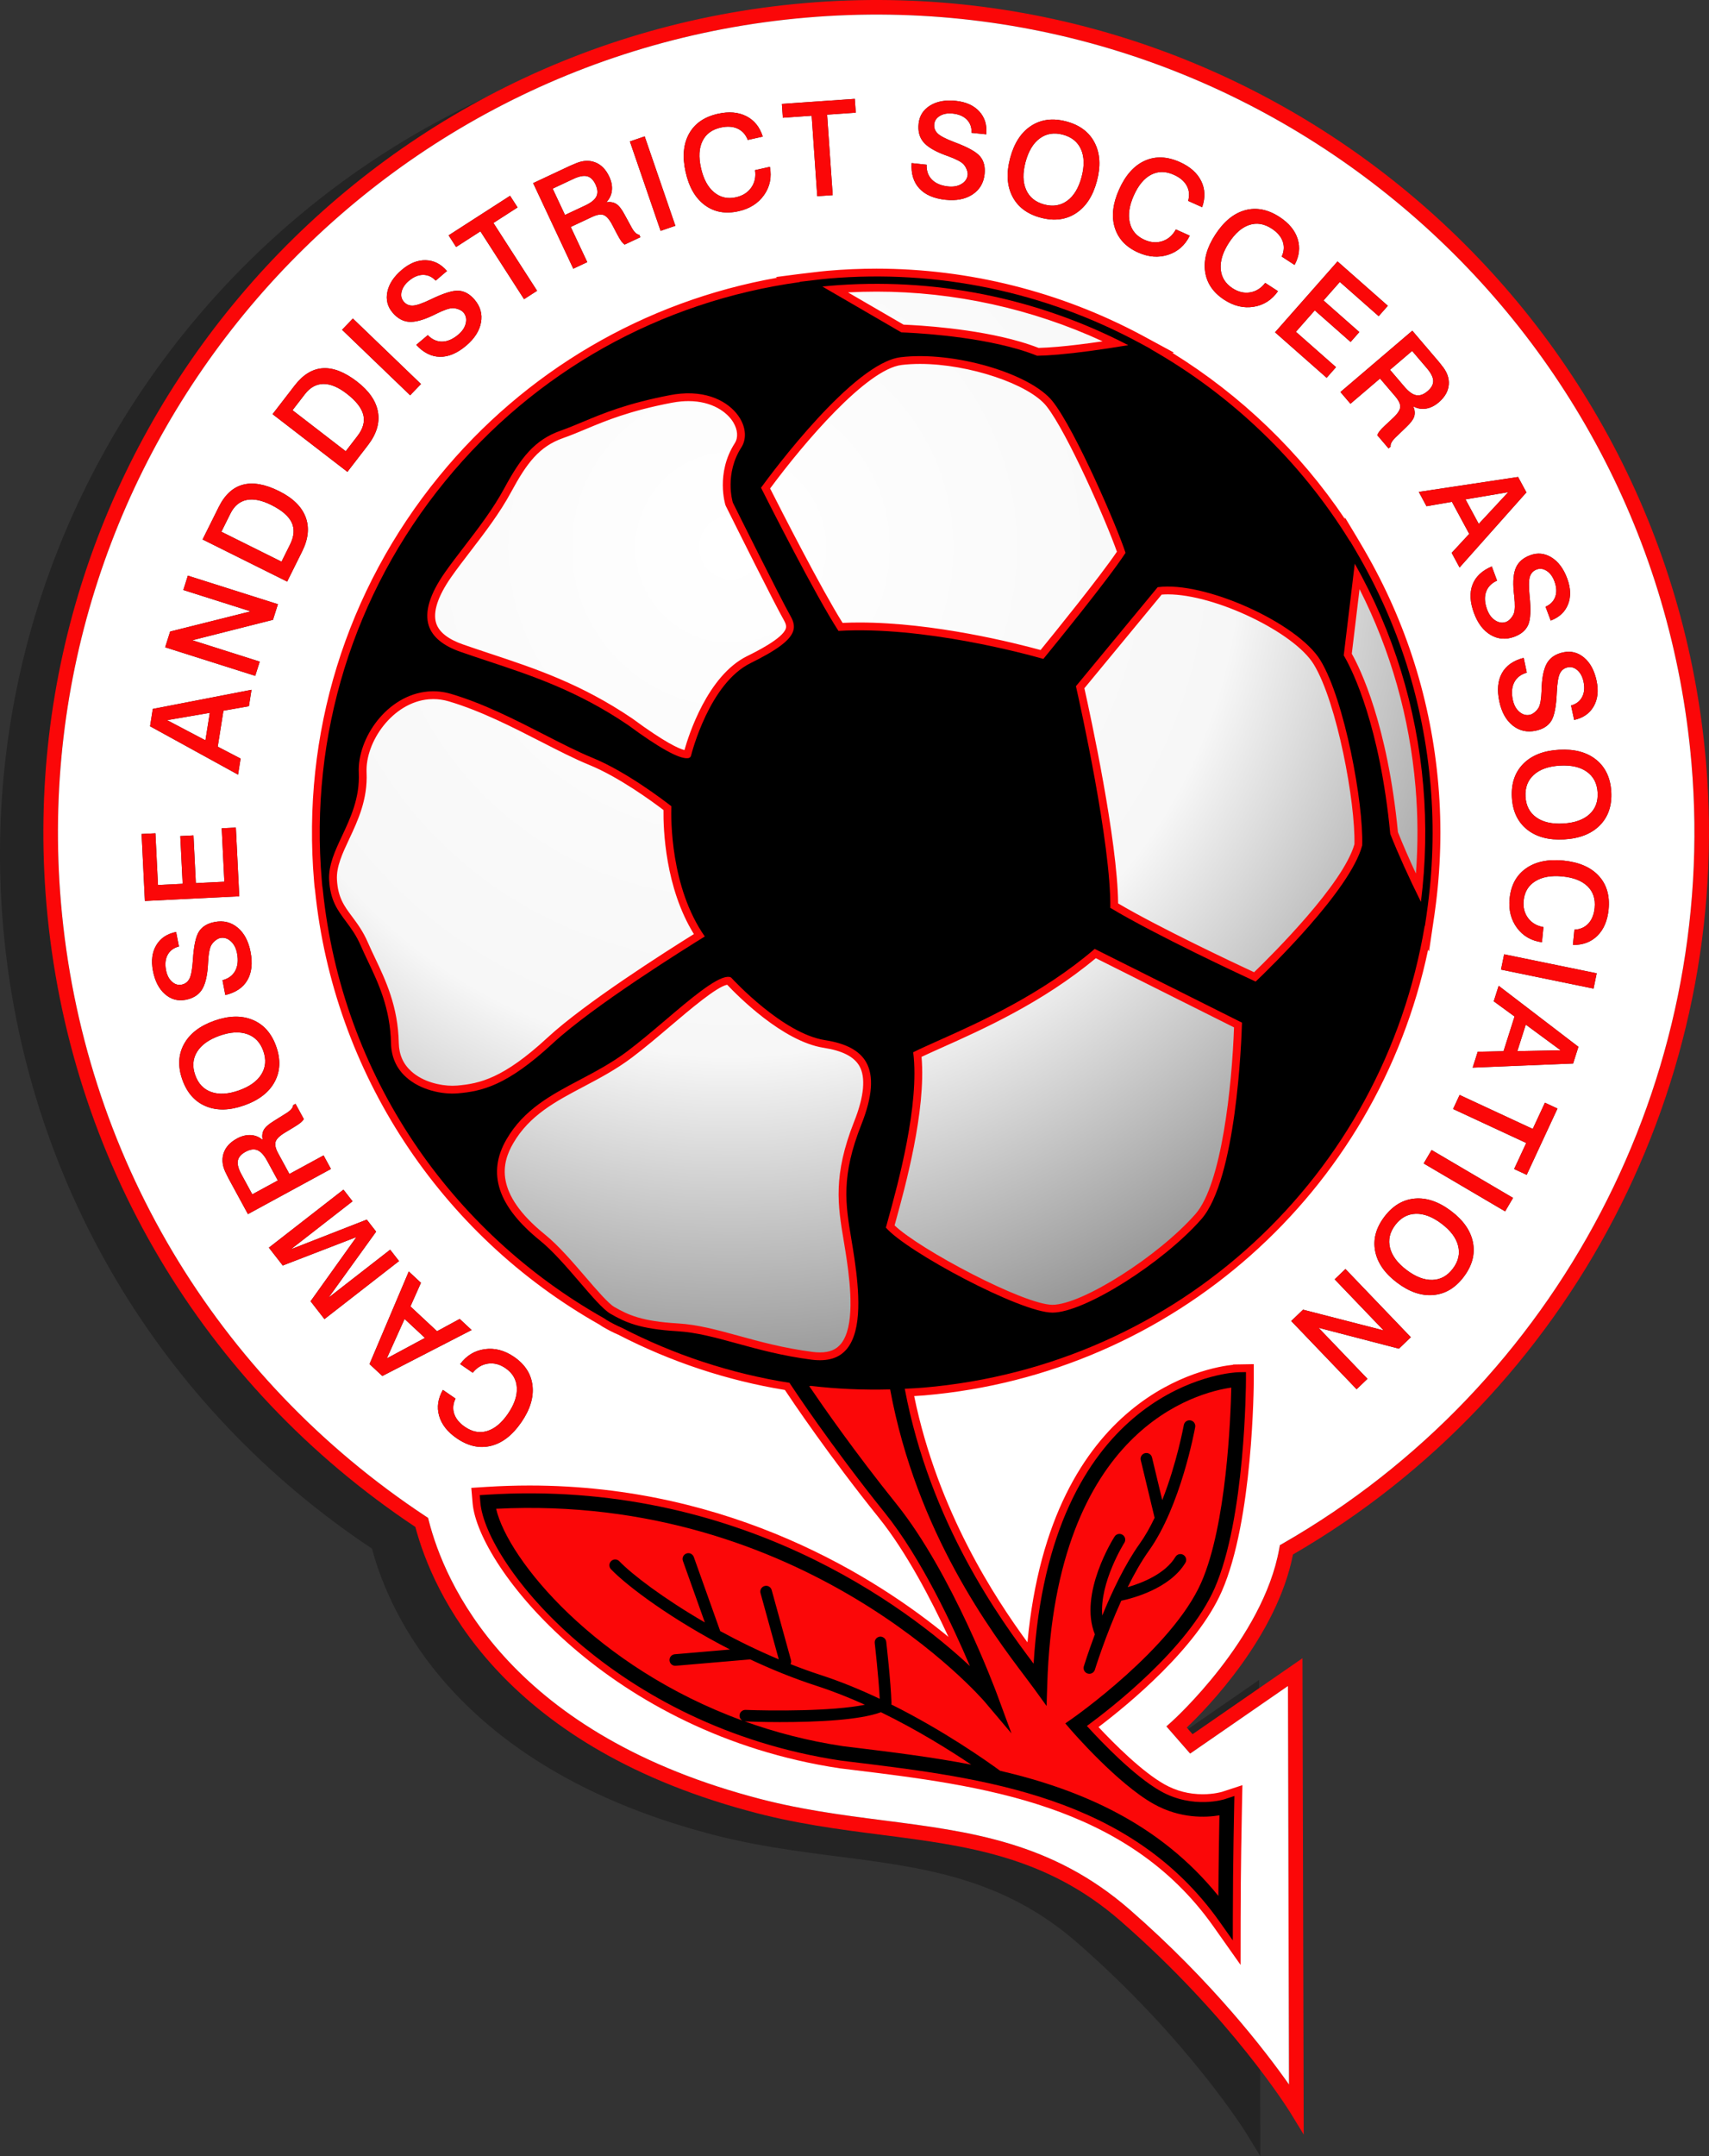
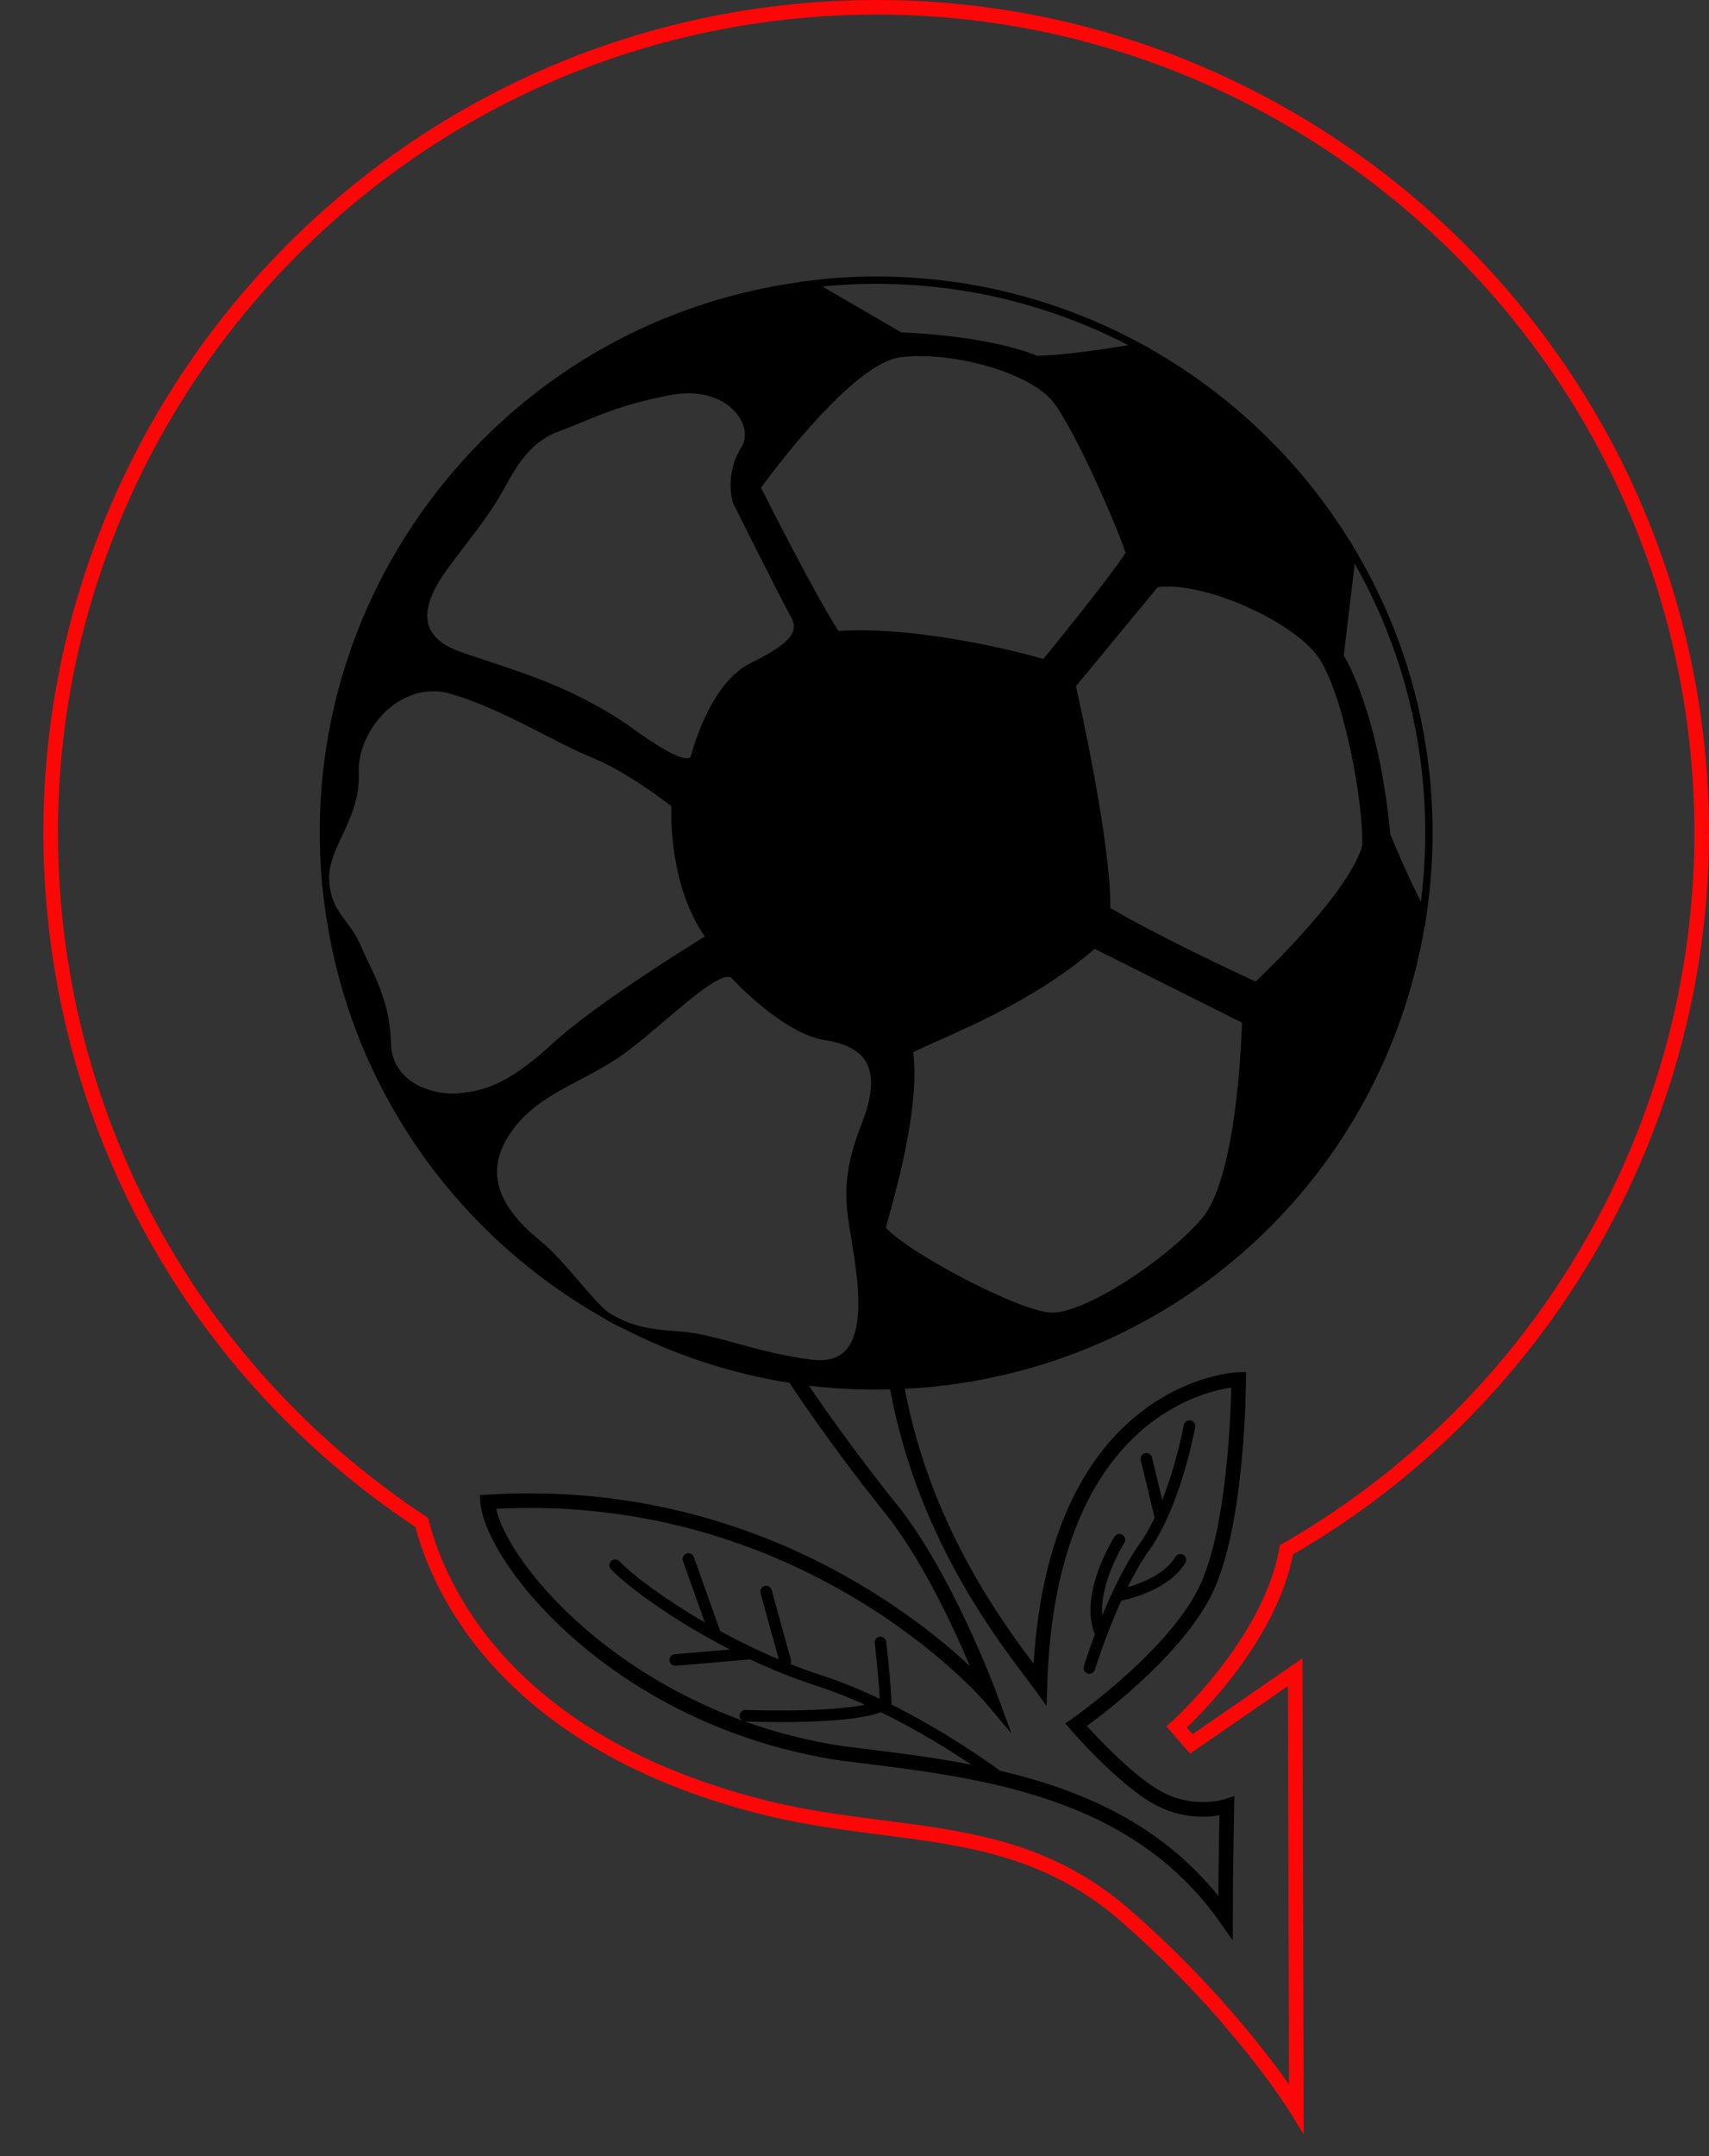
<svg xmlns="http://www.w3.org/2000/svg" version="1.1" x="0px" y="0px" width="236.497px" height="298.297px" viewBox="-6.959 2.122 236.497 298.297" enable-background="new -6.959 2.122 236.497 298.297" xml:space="preserve">
  <rect x="-6.959" y="2.122" width="236.497" height="298.297" fill="#333333" stroke="none" />
  <g id="_x3C_Layer_x3E__copy">
-     <path opacity="0.3" d="M165.968,220.175c38.531-22.303,60.955-65.286,57.153-109.642C217.695,47.218,161.769,0.121,98.453,5.547   C35.137,10.974-11.959,66.899-6.533,130.215c3.016,35.192,21.618,66.573,51.052,86.152c2.385,8.975,11.561,29.883,45.933,39.241   c6.491,1.799,12.671,2.594,18.646,3.361c11.667,1.499,22.688,2.916,32.969,11.875c15.417,13.434,23.428,26.377,23.506,26.507   l1.878,3.066l-0.17-65.887l-15.209,10.509l-0.804-0.92C154.049,241.468,163.722,231.564,165.968,220.175z" />
-   </g>
+     </g>
  <g id="_x3C_Layer_x3E__copy_2">
    <path fill="#FB0708" d="M171.968,217.175c38.531-22.303,60.955-65.286,57.153-109.642C223.695,44.218,167.769-2.879,104.453,2.547   C41.137,7.974-5.959,63.899-0.533,127.215c3.016,35.192,21.618,66.573,51.052,86.152c2.385,8.975,11.561,29.883,45.933,39.241   c6.491,1.799,12.671,2.594,18.646,3.361c11.667,1.499,22.688,2.916,32.969,11.875c15.417,13.434,23.428,26.377,23.506,26.507   l1.878,3.066l-0.17-65.887l-15.209,10.509l-0.804-0.92C160.049,238.468,169.722,228.564,171.968,217.175z M155.194,240.294   l-0.746,0.665l3.29,3.763l13.535-9.351l0.143,55.129c-3.243-4.606-10.657-14.271-22.023-24.178   c-10.741-9.361-22.059-10.814-34.038-12.354c-5.906-0.76-12.012-1.544-18.368-3.307c-33.846-9.214-42.473-29.763-44.61-38.17   l-0.096-0.378l-0.326-0.215C22.85,192.675,4.452,161.748,1.478,127.043C-3.854,64.836,42.418,9.889,104.625,4.558   c62.208-5.332,117.154,40.94,122.486,103.147c3.748,43.733-18.45,86.105-56.551,107.952l-0.41,0.233l-0.082,0.464   C167.824,228.913,155.321,240.181,155.194,240.294z" />
-     <path fill="#FFFFFF" d="M26.109,152.972c-1.484,0.526-2.758,0.602-3.823,0.227c-1.065-0.375-1.809-1.155-2.229-2.342   c-0.42-1.188-0.336-2.261,0.256-3.22c0.593-0.959,1.631-1.703,3.114-2.228c1.478-0.524,2.751-0.599,3.819-0.226   c1.067,0.374,1.812,1.15,2.23,2.333c0.421,1.187,0.334,2.262-0.26,3.225C28.623,151.703,27.586,152.447,26.109,152.972z    M33.398,74.401c-0.423-0.888-1.365-1.695-2.821-2.42c-1.325-0.659-2.467-0.887-3.427-0.684c-0.96,0.203-1.704,0.832-2.227,1.886   l-1.245,2.503L32,79.825l1.178-2.369C33.748,76.308,33.822,75.289,33.398,74.401z M42.499,62.452   c0.783-1.016,1.054-2.001,0.81-2.955c-0.245-0.954-1.01-1.927-2.299-2.92c-1.172-0.903-2.249-1.348-3.23-1.335   c-0.981,0.014-1.831,0.486-2.55,1.419l-1.707,2.214l7.361,5.674L42.499,62.452z M28.663,161.243   c-0.468-0.191-1.017-0.117-1.646,0.226c-0.614,0.333-0.966,0.743-1.058,1.23s0.074,1.119,0.497,1.896l1.5,2.758l3.533-1.922   l-1.475-2.71C29.581,161.927,29.131,161.434,28.663,161.243z M46.569,190.052l5.275-2.838l-2.816-2.624L46.569,190.052z    M21.469,104.542l0.604-3.802l-5.904,1.012L21.469,104.542z M209.006,147.423l-4.823-3.552l-1.167,3.668L209.006,147.423z    M208.907,108.041c-1.564,0.089-2.768,0.512-3.608,1.27c-0.84,0.757-1.225,1.765-1.153,3.023c0.071,1.251,0.567,2.207,1.487,2.864   c0.919,0.659,2.163,0.943,3.729,0.854c1.57-0.09,2.777-0.511,3.614-1.266c0.837-0.754,1.22-1.761,1.148-3.018   c-0.072-1.257-0.566-2.216-1.483-2.874C211.726,108.237,210.481,107.953,208.907,108.041z M75.575,29.293   c0.22-0.457,0.178-1.008-0.127-1.657c-0.296-0.632-0.686-1.008-1.166-1.13c-0.48-0.122-1.121,0.007-1.921,0.383l-2.841,1.333   l1.708,3.64l2.793-1.31C74.837,30.168,75.356,29.75,75.575,29.293z M192.524,171.411c-1.251-0.946-2.441-1.401-3.571-1.367   c-1.133,0.034-2.078,0.555-2.837,1.561c-0.756,1.001-0.994,2.05-0.718,3.146c0.275,1.097,1.038,2.118,2.29,3.063   c1.257,0.95,2.447,1.406,3.575,1.373c1.127-0.033,2.069-0.553,2.828-1.559c0.761-1.006,1.003-2.056,0.728-3.15   C194.546,173.382,193.781,172.36,192.524,171.411z M137.545,30.411c1.212,0.324,2.273,0.152,3.187-0.518   c0.913-0.669,1.572-1.76,1.978-3.275c0.405-1.521,0.382-2.797-0.073-3.828c-0.455-1.032-1.292-1.71-2.508-2.036   c-1.219-0.325-2.283-0.155-3.194,0.511c-0.912,0.665-1.571,1.76-1.978,3.28c-0.405,1.515-0.378,2.791,0.079,3.825   C135.491,29.406,136.327,30.086,137.545,30.411z M201.752,70.212l-5.906,1l1.829,3.389L201.752,70.212z M189.026,56.798   c0.498,0.092,1.02-0.095,1.564-0.56c0.531-0.453,0.791-0.928,0.781-1.423c-0.012-0.496-0.304-1.08-0.878-1.754l-2.037-2.387   l-3.06,2.61l2.003,2.348C187.988,56.318,188.529,56.707,189.026,56.798z M163.433,194.084c-0.091,4.17-0.661,19.007-4.15,26.948   c-4.034,9.187-17.765,18.776-17.903,18.872l-0.921,0.639l0.732,0.849c0.262,0.306,6.489,7.489,11.505,10.3   c3.688,2.064,7.236,1.877,9.094,1.57c-0.04,2.085-0.117,6.439-0.146,11.149c-8.1-9.997-18.922-14.68-30.205-17.313   c-1.838-1.347-7.746-5.527-15.062-9.178c0.007-0.048,0.033-0.089,0.032-0.138c-0.091-3.002-0.704-8.313-0.731-8.537   c-0.051-0.438-0.476-0.747-0.887-0.701c-0.439,0.051-0.753,0.447-0.703,0.887c0.006,0.051,0.542,4.695,0.691,7.711   c-2.633-1.247-5.416-2.399-8.234-3.313c-1.389-0.45-2.759-0.954-4.112-1.486c0.087-0.173,0.119-0.373,0.063-0.572l-2.669-9.676   c-0.118-0.426-0.556-0.681-0.984-0.558c-0.427,0.117-0.676,0.558-0.559,0.984l2.526,9.161c-2.852-1.199-5.585-2.534-8.106-3.911   l-3.654-10.249c-0.149-0.416-0.607-0.638-1.022-0.483c-0.417,0.148-0.634,0.605-0.485,1.022l3.035,8.513   c-5.726-3.32-10.094-6.649-11.833-8.467c-0.306-0.319-0.812-0.329-1.131-0.024s-0.33,0.812-0.024,1.132   c2.289,2.39,8.514,7.029,16.475,11.107l-7.648,0.655c-0.44,0.038-0.766,0.425-0.729,0.865c0.038,0.439,0.425,0.768,0.865,0.729   l10.302-0.883c2.917,1.368,6.009,2.633,9.196,3.665c2.271,0.736,4.519,1.633,6.683,2.609c-4.522,0.921-12.991,0.854-16.524,0.712   c-0.439-0.012-0.814,0.326-0.832,0.768c-0.013,0.302,0.151,0.562,0.393,0.707c-20.262-7.385-32.446-22.246-34.075-29.296   c42.69-2.178,67.369,26.407,67.616,26.7l3.7,4.38l-1.984-5.38c-0.252-0.681-6.247-16.804-13.939-26.369   c-5.752-7.152-10.232-13.598-12.065-16.302l0.235-0.03c3.593,0.425,7.255,0.581,10.961,0.487   c3.66,19.82,14.114,33.695,18.704,39.77c0.482,0.638,0.893,1.181,1.214,1.624l1.733,2.4l0.093-2.959   C139.068,199.59,158.873,194.73,163.433,194.084z M152.82,212.101c-0.618,1.298-1.311,2.531-2.079,3.604   c-2.039,2.854-3.824,6.645-5.167,9.921c-0.382-4.592,3.016-10.006,3.056-10.069c0.238-0.372,0.129-0.866-0.242-1.104   c-0.371-0.236-0.868-0.128-1.104,0.244c-0.209,0.327-4.987,7.928-2.728,13.532c-0.919,2.455-1.475,4.243-1.528,4.418   c-0.13,0.421,0.107,0.87,0.53,0.999c0.101,0.031,0.202,0.041,0.303,0.032c0.314-0.026,0.597-0.24,0.696-0.563   c0.021-0.068,1.458-4.708,3.65-9.542c1.524-0.32,6.699-1.65,8.869-5.243c0.23-0.378,0.108-0.87-0.271-1.098   c-0.38-0.229-0.869-0.107-1.098,0.271c-1.442,2.386-4.668,3.633-6.613,4.193c0.898-1.818,1.894-3.583,2.948-5.06   c4.387-6.136,6.314-16.641,6.394-17.087c0.079-0.435-0.211-0.851-0.646-0.929c-0.437-0.078-0.85,0.212-0.928,0.646   c-0.015,0.074-0.97,5.275-2.984,10.388l-1.418-5.907c-0.103-0.43-0.531-0.689-0.965-0.591c-0.43,0.103-0.694,0.535-0.591,0.966   L152.82,212.101z M170.069,216.355c-2.245,12.556-14.749,23.825-14.875,23.939l-0.746,0.665l3.29,3.763l13.535-9.351l0.143,55.129   c-3.243-4.606-10.657-14.271-22.023-24.178c-10.741-9.361-22.059-10.814-34.038-12.354c-5.906-0.76-12.012-1.544-18.368-3.307   c-33.846-9.214-42.473-29.763-44.61-38.17l-0.096-0.378l-0.326-0.215C22.85,192.675,4.452,161.748,1.478,127.043   C-3.854,64.836,42.418,9.889,104.625,4.558c62.208-5.332,117.154,40.94,122.486,103.147c3.748,43.733-18.45,86.105-56.551,107.952   l-0.41,0.233L170.069,216.355z M188.278,187.12l-9.049-9.44l-1.491,1.43l6.771,7.063l-11.146-2.866l-1.638,1.569l9.048,9.44   l1.505-1.442l-6.77-7.061l11.121,2.889L188.278,187.12z M196.879,174.028c-0.31-1.622-1.321-3.079-3.03-4.37   s-3.386-1.863-5.031-1.72c-1.644,0.147-3.048,0.988-4.21,2.525c-1.158,1.534-1.582,3.112-1.271,4.735   c0.313,1.623,1.321,3.081,3.027,4.368c1.704,1.287,3.38,1.859,5.025,1.716c1.648-0.143,3.051-0.98,4.209-2.515   C196.763,177.229,197.188,175.65,196.879,174.028z M202.422,167.844l-11.272-6.628l-1.096,1.864l11.272,6.628L202.422,167.844z    M208.571,155.482l-1.738-0.808l-1.686,3.626l-10.119-4.7l-0.904,1.945l10.121,4.701l-1.674,3.601l1.739,0.808L208.571,155.482z    M211.468,146.942l-11.036-8.443l-0.683,2.145l2.88,2.104l-1.525,4.8l-3.574,0.08l-0.698,2.194l13.902-0.57L211.468,146.942z    M213.996,136.771l-12.809-2.628l-0.434,2.118l12.809,2.629L213.996,136.771z M214.275,123.288c-1.1-1.193-2.729-1.896-4.884-2.11   c-2.131-0.213-3.86,0.15-5.185,1.087s-2.078,2.324-2.26,4.161c-0.156,1.58,0.184,2.934,1.019,4.063   c0.836,1.128,1.988,1.792,3.455,1.99l0.209-2.099c-0.917-0.162-1.627-0.578-2.129-1.25c-0.501-0.672-0.705-1.479-0.61-2.424   c0.118-1.189,0.656-2.081,1.613-2.674c0.957-0.594,2.209-0.813,3.759-0.659c1.538,0.152,2.692,0.607,3.469,1.365   c0.774,0.757,1.101,1.75,0.979,2.981c-0.091,0.921-0.382,1.645-0.87,2.169c-0.49,0.526-1.132,0.808-1.927,0.847l-0.211,2.117   c1.384,0.02,2.514-0.404,3.392-1.274c0.877-0.87,1.393-2.081,1.548-3.63C215.832,126.033,215.375,124.48,214.275,123.288z    M216.014,111.663c-0.108-1.925-0.808-3.406-2.093-4.442c-1.286-1.037-2.997-1.495-5.137-1.373   c-2.139,0.121-3.788,0.769-4.95,1.945c-1.159,1.175-1.685,2.725-1.575,4.649c0.107,1.918,0.807,3.396,2.095,4.433   c1.289,1.036,2.999,1.493,5.133,1.373c2.134-0.121,3.781-0.769,4.945-1.945C215.595,115.128,216.121,113.582,216.014,111.663z    M212.256,93.103c-0.849-0.716-1.807-0.962-2.872-0.737c-1.002,0.211-1.732,0.671-2.19,1.377c-0.459,0.708-0.727,1.809-0.805,3.305   c-0.004,0.132-0.01,0.328-0.021,0.588c-0.043,1.207-0.182,2.009-0.419,2.406c-0.142,0.24-0.329,0.451-0.559,0.634   c-0.231,0.183-0.449,0.296-0.651,0.339c-0.515,0.108-0.999-0.031-1.449-0.418c-0.451-0.387-0.751-0.942-0.904-1.664   c-0.2-0.958-0.133-1.764,0.207-2.42c0.34-0.655,0.918-1.099,1.732-1.331l-0.431-2.046c-1.422,0.366-2.424,1.065-3.005,2.102   c-0.579,1.035-0.703,2.338-0.372,3.909c0.313,1.49,0.931,2.605,1.853,3.342c0.921,0.737,1.983,0.979,3.187,0.725   c0.996-0.21,1.712-0.659,2.147-1.346c0.436-0.688,0.694-2.014,0.776-3.977c0.06-1.294,0.204-2.167,0.434-2.615   c0.228-0.45,0.585-0.725,1.072-0.828c0.48-0.102,0.931,0.032,1.346,0.399c0.416,0.368,0.696,0.895,0.842,1.583   c0.176,0.832,0.11,1.539-0.196,2.122c-0.308,0.583-0.816,0.973-1.531,1.172l0.431,2.001c1.243-0.274,2.144-0.899,2.703-1.876   c0.56-0.978,0.692-2.156,0.401-3.539C213.681,94.888,213.105,93.819,212.256,93.103z M204.804,78.931   c-0.96,0.354-1.616,0.914-1.968,1.681c-0.353,0.767-0.457,1.895-0.317,3.386c0.016,0.131,0.037,0.326,0.063,0.585   c0.133,1.2,0.111,2.014-0.065,2.44c-0.107,0.258-0.262,0.494-0.463,0.709c-0.201,0.215-0.399,0.357-0.593,0.429   c-0.494,0.182-0.993,0.114-1.495-0.204c-0.501-0.317-0.88-0.823-1.134-1.516c-0.339-0.918-0.388-1.725-0.146-2.423   c0.242-0.697,0.75-1.221,1.523-1.568l-0.725-1.963c-1.354,0.568-2.243,1.406-2.668,2.514c-0.424,1.109-0.358,2.416,0.195,3.923   c0.526,1.429,1.299,2.442,2.316,3.038c1.018,0.597,2.104,0.683,3.26,0.257c0.955-0.352,1.598-0.898,1.93-1.643   c0.332-0.744,0.396-2.092,0.192-4.047c-0.128-1.289-0.111-2.172,0.051-2.65c0.161-0.478,0.475-0.802,0.94-0.975   c0.462-0.17,0.925-0.102,1.389,0.201c0.464,0.302,0.818,0.784,1.062,1.444c0.295,0.796,0.331,1.506,0.112,2.127   c-0.218,0.621-0.668,1.081-1.345,1.381l0.716,1.918c1.19-0.451,1.99-1.2,2.402-2.248c0.412-1.047,0.374-2.234-0.114-3.56   c-0.502-1.364-1.225-2.339-2.169-2.924C206.809,78.66,205.825,78.555,204.804,78.931z M203.118,68.107l-13.74,2.07l1.069,1.98   l3.515-0.608l2.393,4.432l-2.428,2.626l1.096,2.027l9.248-10.394L203.118,68.107z M188.481,47.871l-9.947,8.486l1.386,1.625   l4.093-3.491l1.849,2.166l0.268,0.315c0.467,0.548,0.694,1.027,0.678,1.437c-0.016,0.41-0.328,0.905-0.937,1.486l-1.144,1.068   c-0.372,0.348-0.631,0.617-0.775,0.806c-0.147,0.189-0.254,0.376-0.323,0.558l1.563,1.833l0.291-0.248   c-0.074-0.36,0.188-0.819,0.785-1.376l0.015-0.011l1.352-1.302c0.607-0.573,0.977-1.067,1.107-1.483   c0.131-0.416,0.091-0.881-0.121-1.393c0.56,0.3,1.145,0.402,1.755,0.306c0.609-0.096,1.197-0.385,1.759-0.865   c0.86-0.733,1.325-1.556,1.396-2.467c0.07-0.911-0.265-1.802-1.006-2.671c-0.009-0.009-0.03-0.04-0.067-0.093   c-0.125-0.164-0.241-0.311-0.353-0.439L188.481,47.871z M178.134,38.286l-8.647,9.809l7.14,6.295l1.297-1.471l-5.551-4.894   l2.611-2.963l4.958,4.372l1.21-1.372l-4.958-4.371l2.26-2.563l5.373,4.737l1.269-1.438L178.134,38.286z M161.221,34.576   c-1.168,1.797-1.64,3.498-1.416,5.104c0.224,1.606,1.108,2.914,2.656,3.919c1.332,0.865,2.69,1.186,4.076,0.961   c1.387-0.224,2.507-0.942,3.355-2.155l-1.768-1.15c-0.566,0.741-1.261,1.18-2.088,1.316c-0.825,0.137-1.638-0.054-2.433-0.571   c-1.002-0.651-1.547-1.539-1.635-2.661c-0.087-1.123,0.293-2.336,1.14-3.642c0.844-1.295,1.777-2.112,2.808-2.454   c1.028-0.341,2.06-0.175,3.097,0.5c0.775,0.504,1.287,1.095,1.527,1.771c0.242,0.676,0.198,1.376-0.134,2.1l1.783,1.16   c0.654-1.22,0.796-2.419,0.426-3.598s-1.208-2.193-2.514-3.042c-1.611-1.047-3.2-1.357-4.765-0.928   C163.772,31.636,162.401,32.76,161.221,34.576z M147.297,33.584c0.469,1.552,1.545,2.708,3.229,3.464   c1.448,0.649,2.84,0.758,4.176,0.322c1.335-0.435,2.33-1.316,2.984-2.645l-1.926-0.863c-0.443,0.818-1.063,1.359-1.859,1.622   c-0.794,0.262-1.627,0.2-2.493-0.189c-1.089-0.49-1.765-1.282-2.022-2.378c-0.26-1.096-0.071-2.355,0.566-3.775   c0.634-1.409,1.431-2.361,2.396-2.855c0.963-0.495,2.011-0.49,3.138,0.017c0.845,0.379,1.438,0.884,1.781,1.515   c0.344,0.631,0.407,1.329,0.192,2.095l1.94,0.872c0.457-1.306,0.412-2.513-0.134-3.621c-0.546-1.108-1.53-1.982-2.952-2.62   c-1.754-0.787-3.369-0.849-4.851-0.184c-1.479,0.666-2.664,1.986-3.55,3.962C147.033,30.278,146.828,32.032,147.297,33.584z    M133.133,29.287c0.754,1.47,2.063,2.453,3.924,2.951c1.856,0.496,3.479,0.294,4.864-0.605c1.388-0.9,2.358-2.382,2.908-4.447   c0.553-2.064,0.452-3.832-0.302-5.305c-0.751-1.473-2.057-2.457-3.912-2.954c-1.862-0.498-3.488-0.298-4.873,0.599   c-1.386,0.898-2.356,2.381-2.91,4.451C132.28,26.048,132.38,27.817,133.133,29.287z M120.261,28.193   c0.805,0.873,2.005,1.394,3.602,1.565c1.515,0.163,2.765-0.08,3.75-0.727c0.985-0.647,1.545-1.583,1.677-2.807   c0.107-1.012-0.096-1.832-0.616-2.458c-0.519-0.627-1.7-1.283-3.54-1.97c-1.212-0.457-1.997-0.864-2.352-1.222   c-0.358-0.356-0.508-0.782-0.456-1.276c0.052-0.488,0.318-0.874,0.796-1.155c0.479-0.282,1.067-0.385,1.766-0.31   c0.845,0.091,1.496,0.373,1.956,0.844c0.46,0.472,0.672,1.078,0.641,1.819l2.037,0.209c0.122-1.266-0.193-2.316-0.948-3.15   c-0.758-0.834-1.837-1.327-3.242-1.478c-1.444-0.156-2.639,0.061-3.583,0.646c-0.943,0.586-1.474,1.421-1.589,2.503   c-0.11,1.018,0.1,1.854,0.631,2.509c0.53,0.655,1.495,1.252,2.894,1.789c0.123,0.044,0.309,0.111,0.553,0.203   c1.134,0.413,1.854,0.794,2.158,1.142c0.184,0.21,0.327,0.453,0.429,0.729c0.104,0.276,0.145,0.517,0.122,0.723   c-0.057,0.524-0.338,0.939-0.846,1.248s-1.127,0.424-1.862,0.345c-0.974-0.105-1.719-0.42-2.236-0.945   c-0.519-0.525-0.761-1.212-0.729-2.061l-2.079-0.223C119.099,26.152,119.455,27.321,120.261,28.193z M101.372,18.411l3.989-0.276   l0.773,11.132l2.139-0.148L107.5,17.986l3.964-0.275l-0.132-1.913l-10.093,0.7L101.372,18.411z M87.918,25.92   c0.466,2.092,1.352,3.619,2.657,4.583c1.304,0.964,2.856,1.246,4.658,0.844c1.549-0.346,2.73-1.093,3.54-2.24   c0.811-1.148,1.08-2.449,0.809-3.905l-2.058,0.459c0.134,0.922-0.041,1.727-0.521,2.412c-0.48,0.686-1.183,1.132-2.11,1.339   c-1.167,0.26-2.182,0.029-3.046-0.695c-0.864-0.723-1.466-1.843-1.804-3.363c-0.337-1.508-0.267-2.748,0.21-3.72   c0.476-0.974,1.317-1.594,2.524-1.864c0.904-0.202,1.682-0.152,2.334,0.148c0.653,0.301,1.121,0.822,1.408,1.565l2.076-0.463   c-0.415-1.32-1.172-2.261-2.272-2.822c-1.1-0.561-2.412-0.672-3.934-0.333c-1.875,0.419-3.208,1.337-3.996,2.756   C87.605,22.04,87.447,23.807,87.918,25.92z M80.208,21.694l4.249,12.366l2.045-0.702l-4.248-12.367L80.208,21.694z M66.822,27.457   l5.553,11.838l1.934-0.907l-2.285-4.87l2.578-1.209l0.375-0.176c0.652-0.307,1.174-0.396,1.565-0.274   c0.392,0.124,0.785,0.556,1.186,1.297l0.726,1.385c0.238,0.451,0.429,0.771,0.573,0.961c0.145,0.19,0.296,0.344,0.453,0.459   l2.181-1.023l-0.162-0.346c-0.368-0.023-0.74-0.397-1.119-1.123l-0.007-0.017l-0.9-1.647c-0.39-0.738-0.77-1.226-1.137-1.462   c-0.367-0.236-0.826-0.32-1.376-0.252c0.438-0.46,0.69-0.998,0.759-1.612c0.068-0.613-0.054-1.255-0.369-1.925   c-0.48-1.023-1.15-1.689-2.01-1.999c-0.86-0.309-1.807-0.222-2.842,0.265c-0.01,0.005-0.046,0.019-0.107,0.041   c-0.19,0.076-0.363,0.15-0.515,0.223L66.822,27.457z M55.122,34.682l1.037,1.612l3.363-2.166l6.04,9.383l1.803-1.16l-6.04-9.383   l3.34-2.15l-1.037-1.612L55.122,34.682z M47.361,45.364c0.66,0.782,1.411,1.208,2.251,1.276s1.937-0.217,3.292-0.857   c0.118-0.06,0.294-0.147,0.529-0.26c1.081-0.535,1.854-0.792,2.315-0.771c0.279,0.012,0.554,0.077,0.824,0.192   c0.271,0.116,0.474,0.253,0.608,0.412c0.339,0.402,0.444,0.894,0.318,1.474c-0.128,0.581-0.473,1.108-1.038,1.585   c-0.748,0.631-1.49,0.952-2.229,0.965c-0.738,0.011-1.403-0.288-1.993-0.896l-1.599,1.349c0.997,1.08,2.087,1.629,3.275,1.649   c1.187,0.02,2.394-0.488,3.62-1.524c1.164-0.982,1.853-2.055,2.065-3.214c0.214-1.161-0.078-2.209-0.872-3.15   c-0.657-0.778-1.391-1.195-2.203-1.253c-0.813-0.058-2.102,0.342-3.871,1.2c-1.167,0.561-2.003,0.846-2.508,0.858   c-0.504,0.012-0.916-0.172-1.238-0.553c-0.316-0.375-0.413-0.833-0.287-1.373c0.126-0.541,0.458-1.038,0.996-1.492   c0.648-0.548,1.303-0.825,1.961-0.831c0.658-0.006,1.244,0.258,1.757,0.792l1.56-1.328c-0.831-0.965-1.809-1.461-2.933-1.491   c-1.126-0.029-2.229,0.412-3.308,1.323c-1.11,0.938-1.779,1.951-2.006,3.037C46.42,43.572,46.658,44.532,47.361,45.364z    M40.376,47.745l9.423,9.063l1.5-1.558l-9.424-9.063L40.376,47.745z M30.76,59.418l10.357,7.983l2.833-3.675   c1.194-1.549,1.661-3.085,1.396-4.604c-0.262-1.52-1.231-2.924-2.903-4.214c-1.712-1.318-3.288-1.932-4.73-1.84   c-1.44,0.091-2.741,0.888-3.899,2.392L30.76,59.418z M21.073,76.755L32.78,82.58l2.067-4.154c0.872-1.752,1.031-3.349,0.479-4.788   c-0.552-1.439-1.775-2.63-3.667-3.572c-1.934-0.962-3.6-1.259-4.994-0.89c-1.398,0.37-2.519,1.402-3.364,3.102L21.073,76.755z    M15.895,91.67l12.465,3.951l0.625-1.969l-9.325-2.957l11.156-2.825l0.685-2.161l-12.464-3.95l-0.628,1.986l9.325,2.957   l-11.147,2.791L15.895,91.67z M13.807,102.596l12.177,6.693l0.353-2.223l-3.163-1.649l0.789-4.975l3.522-0.616l0.361-2.274   l-13.66,2.647L13.807,102.596z M13.09,126.767l13.061-0.646l-0.472-9.507l-1.958,0.098l0.365,7.392l-3.944,0.196l-0.327-6.602   l-1.827,0.092l0.327,6.601l-3.413,0.169l-0.354-7.155l-1.915,0.095L13.09,126.767z M15.859,139.647   c0.834,0.733,1.787,0.998,2.856,0.796c1.007-0.191,1.745-0.635,2.219-1.333c0.473-0.698,0.764-1.794,0.87-3.288   c0.007-0.132,0.017-0.329,0.034-0.588c0.066-1.205,0.223-2.004,0.467-2.397c0.148-0.236,0.338-0.444,0.572-0.623   c0.235-0.179,0.454-0.288,0.657-0.326c0.518-0.099,0.997,0.051,1.439,0.447s0.732,0.957,0.871,1.682   c0.182,0.961,0.097,1.766-0.256,2.415c-0.352,0.648-0.939,1.08-1.76,1.295l0.39,2.055c1.431-0.337,2.445-1.017,3.047-2.041   c0.601-1.023,0.751-2.324,0.452-3.901c-0.283-1.497-0.877-2.623-1.783-3.379c-0.906-0.756-1.963-1.02-3.173-0.789   c-1,0.19-1.724,0.625-2.173,1.302c-0.45,0.678-0.734,2-0.856,3.961c-0.086,1.292-0.249,2.161-0.486,2.606   c-0.238,0.445-0.602,0.714-1.089,0.806c-0.482,0.091-0.928-0.05-1.336-0.427c-0.409-0.376-0.68-0.909-0.81-1.6   c-0.16-0.834-0.079-1.541,0.239-2.116s0.836-0.956,1.554-1.14l-0.391-2.01c-1.248,0.249-2.162,0.856-2.74,1.822   c-0.579,0.966-0.737,2.143-0.473,3.529C14.472,137.833,15.024,138.914,15.859,139.647z M21.527,155.165   c1.525,0.634,3.297,0.594,5.316-0.122c2.02-0.716,3.422-1.801,4.207-3.254c0.782-1.454,0.853-3.089,0.209-4.905   c-0.641-1.811-1.727-3.033-3.255-3.667c-1.527-0.632-3.297-0.593-5.312,0.121c-2.013,0.714-3.414,1.798-4.201,3.252   c-0.787,1.455-0.859,3.087-0.217,4.899C18.917,153.305,20.002,154.53,21.527,155.165z M27.352,170.09l11.487-6.249l-1.021-1.876   l-4.726,2.57l-1.361-2.501l-0.198-0.362c-0.345-0.633-0.466-1.15-0.365-1.547c0.101-0.399,0.508-0.818,1.224-1.262l1.339-0.808   c0.436-0.265,0.744-0.473,0.927-0.63c0.18-0.154,0.325-0.314,0.432-0.479l-1.152-2.115l-0.335,0.183   c-0.002,0.368-0.354,0.762-1.053,1.184l-0.018,0.008l-1.591,0.996c-0.712,0.436-1.176,0.842-1.39,1.222s-0.271,0.843-0.169,1.389   c-0.486-0.41-1.037-0.63-1.653-0.661c-0.617-0.031-1.25,0.129-1.9,0.482c-0.993,0.541-1.619,1.25-1.875,2.126   c-0.258,0.879-0.113,1.818,0.432,2.822c0.007,0.01,0.022,0.045,0.048,0.104c0.086,0.185,0.172,0.354,0.252,0.502L27.352,170.09z    M48.26,176.584l-1.225-1.574l-8.527,6.634l6.584-9.131l-1.295-1.665l-10.497,4.102l8.526-6.635l-1.256-1.616l-10.321,8.029   l1.922,2.47l10.19-3.932l-6.343,8.878l1.922,2.469L48.26,176.584z M58.305,186.122l-1.647-1.533l-3.136,1.702l-3.683-3.433   l1.455-3.266l-1.684-1.569l-5.435,12.809l1.776,1.653L58.305,186.122z M56.238,201.097c1.582,1.091,3.162,1.44,4.738,1.052   c1.577-0.388,2.978-1.473,4.206-3.258c1.215-1.764,1.732-3.452,1.551-5.064c-0.181-1.611-1.031-2.942-2.552-3.988   c-1.309-0.899-2.658-1.256-4.049-1.068c-1.392,0.188-2.53,0.876-3.412,2.064l1.738,1.198c0.585-0.727,1.293-1.146,2.123-1.263   c0.829-0.113,1.635,0.098,2.417,0.636c0.985,0.679,1.505,1.579,1.564,2.705c0.058,1.124-0.355,2.328-1.238,3.609   c-0.875,1.271-1.832,2.063-2.87,2.378c-1.037,0.313-2.064,0.119-3.083-0.582c-0.762-0.524-1.255-1.128-1.48-1.813   c-0.223-0.681-0.16-1.38,0.188-2.094l-1.751-1.206c-0.686,1.202-0.86,2.396-0.521,3.585   C54.143,199.177,54.954,200.213,56.238,201.097z M165.467,191.946l-1.029,0.019c0,0-0.17,0.004-0.481,0.03   c-2.671,0.229-25.622,3.286-27.876,40.29c-4.684-6.21-14.328-19.452-17.83-38.033c0.872-0.045,1.742-0.083,2.619-0.158   c35.229-3.019,63.514-29.201,69.33-63.901l0.024,0.05l0.234-1.583l0.023-0.16l-0.003-0.004c0.854-5.886,1.036-11.839,0.534-17.696   c-0.99-11.556-4.454-22.449-10.296-32.381l0.001-0.003l-0.087-0.147l-0.763-1.292l-0.006,0.041   c-6.816-11.05-16.326-20.214-27.643-26.631l0.038-0.006l-1.285-0.698c-0.009-0.004-0.018-0.01-0.026-0.014l-0.13-0.07h-0.004   c-13.209-7.132-28.104-10.225-43.093-8.94c-0.666,0.057-1.324,0.136-1.983,0.216l-2.036,0.242l0.051,0.03   c-19.321,2.655-36.714,12.384-49.101,27.545c-12.73,15.582-18.793,35.207-17.075,55.259c0.001,0.018,0.004,0.035,0.005,0.052   c0.025,0.427,0.072,0.82,0.132,1.191c2.627,25.778,17.788,47.402,38.898,59.295c0.135,0.099,0.267,0.191,0.391,0.263   c0.66,0.381,1.329,0.743,2.102,1.068c7.184,3.709,14.993,6.315,23.192,7.61l0.139,0.21c0.053,0.083,5.464,8.335,13.084,17.809   c5.006,6.227,9.382,15.6,11.748,21.17c-8.516-7.935-31.881-25.919-66.807-23.714l-1.029,0.065l0.088,1.027   c0.732,8.542,18.571,30.988,49.863,35.692l1.644,0.202c18.04,2.204,38.486,4.703,50.79,22.092l1.828,2.585l0.004-3.165   c0.01-7.596,0.184-15.307,0.185-15.386l0.029-1.424l-1.354,0.444c-0.019,0.005-4.352,1.402-8.826-1.105   c-3.748-2.1-8.441-7.062-10.228-9.03c3.253-2.38,13.995-10.679,17.676-19.057c4.234-9.643,4.334-28.09,4.336-28.87L165.467,191.946   z M108.957,240.078c-5.392,0.462-11.75,0.235-12.809,0.194c-0.034-0.001-0.063-0.019-0.096-0.023   c4.201,1.511,8.737,2.708,13.605,3.44l1.616,0.197c5.27,0.644,10.74,1.315,16.166,2.363c-2.928-1.97-7.39-4.766-12.488-7.25   C113.484,239.539,111.317,239.875,108.957,240.078z M146.692,127.719c6.276,3.766,18.049,9.245,20.11,10.198   c1.819-1.73,13.094-12.631,14.744-18.834c0.192-5.806-2.421-20.123-5.792-25.629c-3.146-5.146-16.041-10.981-22.512-10.098   l-11.31,13.698C142.502,99.578,146.795,118.858,146.692,127.719z M122.923,146.077c-1.382,0.619-2.596,1.16-3.51,1.619   c0.92,7.225-2.141,18.315-3.46,23.097c-0.122,0.443-0.23,0.834-0.318,1.161c2.83,3.31,18.663,11.782,23.064,11.762   c4.436-0.012,15.264-6.876,20.58-12.915c4.84-5.499,5.557-24.496,5.634-27.198l-20.382-10.201   C137.162,139.714,128.605,143.538,122.923,146.077z M110.283,188.672c2.094-2.637,1.64-7.989,1.011-12.359   c-0.14-0.969-0.291-1.872-0.436-2.738c-0.814-4.877-1.458-8.728,1.397-15.92c1.512-3.803,1.73-6.692,0.648-8.586   c-0.914-1.601-2.779-2.6-5.701-3.053c-5.831-0.907-12.652-8.296-12.939-8.611c-0.067-0.066-0.219-0.173-0.568-0.143   c-1.693,0.145-5.164,3.092-8.52,5.942c-1.756,1.491-3.571,3.033-5.301,4.337c-2.149,1.62-4.422,2.821-6.62,3.982   c-3.971,2.098-7.723,4.079-10.127,8.228c-2.717,4.689-1.197,9.268,4.648,13.997c1.786,1.446,3.748,3.729,5.478,5.742   c1.681,1.959,3.27,3.808,4.259,4.377c2.054,1.183,4.039,2.111,9.25,2.418c2.652,0.156,5.23,0.863,8.217,1.682   c2.947,0.809,6.289,1.725,10.347,2.255C107.587,190.515,109.219,190.013,110.283,188.672z M90.571,131.681   c-4.77-6.826-4.686-16.277-4.626-18.019c-1.076-0.839-6.275-4.804-10.933-6.707c-2.004-0.819-4.249-1.969-6.625-3.187   c-3.956-2.026-8.439-4.324-12.943-5.653c-1.043-0.308-2.107-0.418-3.162-0.328c-5.67,0.486-9.815,6.448-9.596,11.254   c0.158,3.457-1.15,6.244-2.304,8.704c-0.981,2.09-1.908,4.065-1.795,6.133c0.153,2.801,1.152,4.143,2.309,5.696   c0.712,0.958,1.448,1.948,2.054,3.352c0.306,0.707,0.645,1.42,0.993,2.154c1.451,3.054,3.096,6.516,3.201,11.355   c0.042,1.914,0.75,3.501,2.105,4.718c1.993,1.791,5.022,2.408,7.14,2.227c3.293-0.282,6.776-1.024,13.146-6.916   C75.156,141.266,87.96,133.289,90.571,131.681z M56.759,92.295c1.309,0.457,2.607,0.887,3.904,1.318   c6.047,2.006,12.299,4.081,19.281,8.808c4.281,3.154,7.053,4.695,8.256,4.591c0.269-0.023,0.396-0.122,0.47-0.365   c0.094-0.383,2.542-9.98,8.225-12.785c3.753-1.852,5.523-3.191,5.918-4.479c0.185-0.603,0.074-1.234-0.352-1.986   c-1.469-2.59-7.744-15.212-8.01-15.749c-0.079-0.243-1.139-4.021,1.173-7.625c0.725-1.131,0.654-2.642-0.191-4.04   c-1.141-1.889-3.89-3.776-8.192-3.407c-0.47,0.04-0.955,0.108-1.442,0.201c-5.998,1.152-9.255,2.514-12.13,3.716   c-1.042,0.437-2.028,0.848-3.056,1.209c-3.619,1.271-5.533,3.787-7.799,7.982c-1.534,2.841-3.572,5.495-5.543,8.063   c-0.969,1.264-1.885,2.456-2.688,3.604c-2.078,2.974-2.822,5.435-2.214,7.317C52.877,90.235,54.354,91.455,56.759,92.295z    M137.427,93.279c1.375-1.68,9.023-11.063,11.37-14.675c-1.167-3.583-6.907-16.913-10.077-20.941   c-3.042-3.863-13.672-7.011-21.033-6.123c-6.56,0.787-17.785,15.926-19.335,18.057c1.038,2.059,7.615,15.055,10.719,19.808   C120.813,88.709,135.098,92.615,137.427,93.279z M133.866,50.417c0.943,0.274,1.854,0.581,2.702,0.923   c0.832-0.015,1.806-0.071,2.894-0.164l0,0c2.603-0.223,5.863-0.66,9.711-1.301c-12.743-6.602-27.012-9.437-41.367-8.207   c-0.321,0.027-0.641,0.06-0.959,0.096l10.925,6.342C118.964,48.146,127.258,48.496,133.866,50.417z M185.432,117.495   c1.085,2.747,2.509,5.902,4.241,9.395c0.671-5.332,0.782-10.708,0.328-16.003c-0.938-10.953-4.129-21.301-9.484-30.787   l-1.524,12.696c0.044,0.074,0.103,0.173,0.173,0.298C180.225,94.96,183.993,102.518,185.432,117.495z" />
    <radialGradient id="SVGID_1_" cx="94.173" cy="77.857" r="184.296" gradientUnits="userSpaceOnUse">
      <stop offset="0" style="stop-color:#FFFFFF" />
      <stop offset="0.382" style="stop-color:#F7F7F7" />
      <stop offset="1" style="stop-color:#000000" />
    </radialGradient>
-     <circle fill="url(#SVGID_1_)" cx="114.173" cy="117.524" r="76.407" />
-     <path fill="#FB0708" d="M160.935,268.605c-12.028-17-32.222-19.467-50.039-21.644l-1.645-0.202   c-31.868-4.791-50.054-27.876-50.808-36.673l-0.183-2.127l2.131-0.136c1.977-0.124,3.972-0.188,5.932-0.188   c28.075,0,48.107,12.828,57.97,20.945c-2.397-5.162-5.836-11.759-9.616-16.459c-6.979-8.678-12.148-16.386-13.021-17.704   c-8.026-1.318-15.777-3.889-23.048-7.642c-0.791-0.329-1.534-0.739-2.146-1.093c-0.138-0.079-0.286-0.18-0.436-0.288   c-22.102-12.474-36.824-34.935-39.388-60.096c-0.057-0.343-0.108-0.771-0.136-1.236c-1.746-20.358,4.403-40.258,17.311-56.058   c11.869-14.527,28.383-24.199,46.764-27.457l-0.167-0.097l3.162-0.411l2.036-0.242c0.697-0.084,1.354-0.163,2.018-0.22   c2.228-0.191,4.488-0.288,6.716-0.288c12.746,0,25.421,3.178,36.68,9.192l4.472,2.422l-0.214,0.038   c9.487,5.864,17.657,13.726,23.868,22.97l0.023-0.188l1.625,2.7l0.854,1.448l0.246,0.426c5.773,9.959,9.201,20.859,10.19,32.407   c0.496,5.787,0.335,11.671-0.478,17.498l-0.085,0.611l-0.729,4.929l-0.124-0.243c-7.032,33.552-35.268,58.715-69.712,61.667   c-0.471,0.04-0.941,0.07-1.411,0.097c3.286,15.97,11.208,27.953,15.676,34.065c3.244-34.488,25.082-38.052,28.45-38.396l0.016-0.04   l2.854-0.049v2.128c-0.002,0.792-0.098,19.445-4.427,29.305c-3.473,7.903-12.979,15.687-17.059,18.772   c2.128,2.277,6.008,6.178,9.148,7.938c1.611,0.903,3.388,1.36,5.28,1.36c1.567,0,2.65-0.329,2.696-0.344l2.788-0.914l-0.063,3.051   c-0.04,1.913-0.173,8.665-0.182,15.261l-0.008,6.556L160.935,268.605z M93.671,138.355c-1.441,0.275-5.104,3.385-7.797,5.673   c-1.801,1.529-3.611,3.066-5.351,4.377c-2.219,1.672-4.53,2.894-6.766,4.074c-3.83,2.022-7.447,3.931-9.697,7.815   c-1.534,2.647-2.747,6.837,4.393,12.615c1.857,1.503,3.847,3.818,5.603,5.86c1.494,1.74,3.165,3.687,3.993,4.162   c1.931,1.111,3.802,1.983,8.775,2.277c2.755,0.161,5.374,0.878,8.406,1.708c2.938,0.808,6.231,1.712,10.234,2.235   c0.364,0.047,0.714,0.071,1.038,0.071c1.34,0,2.273-0.389,2.936-1.223c1.857-2.339,1.339-7.703,0.787-11.534   c-0.132-0.913-0.274-1.768-0.411-2.591l-0.021-0.124c-0.809-4.843-1.507-9.024,1.459-16.494c1.365-3.436,1.612-6.082,0.715-7.653   c-0.741-1.297-2.353-2.122-4.929-2.521C101.321,146.194,95.041,139.813,93.671,138.355z M116.836,171.649   c3.496,3.349,17.944,10.985,21.845,10.985c4.101-0.01,14.634-6.694,19.786-12.549c3.657-4.156,5.063-17.867,5.342-25.83   l-19.126-9.573c-7.361,6.144-15.733,9.884-21.32,12.379c-1.089,0.488-2.024,0.907-2.796,1.272   c0.654,7.43-2.292,18.098-3.574,22.744L116.836,171.649z M52.998,98.836c-0.207,0-0.414,0.009-0.62,0.027   c-5.005,0.429-8.803,5.892-8.609,10.129c0.169,3.72-1.197,6.634-2.402,9.204c-0.926,1.971-1.797,3.824-1.698,5.622   c0.136,2.48,1.001,3.641,2.097,5.111c0.72,0.968,1.527,2.054,2.18,3.57c0.299,0.694,0.633,1.396,0.976,2.117   c1.498,3.152,3.195,6.725,3.306,11.796c0.036,1.626,0.606,2.915,1.747,3.938c1.626,1.46,4.003,1.98,5.685,1.98   c0.222,0,0.437-0.009,0.642-0.026c3.098-0.266,6.386-0.973,12.504-6.633c5.178-4.791,16.35-11.892,20.256-14.324   c-3.977-6.422-4.238-14.517-4.206-17.163c-1.609-1.224-6.191-4.572-10.249-6.229c-2.057-0.841-4.317-2-6.71-3.226   c-3.914-2.005-8.349-4.278-12.756-5.579C54.433,98.942,53.712,98.836,52.998,98.836z M147.771,127.106   c5.861,3.438,15.93,8.177,18.816,9.521c2.617-2.534,12.32-12.204,13.884-17.705c0.146-5.738-2.396-19.611-5.637-24.904   c-2.709-4.429-13.647-9.67-20.18-9.67c-0.3,0-0.587,0.012-0.859,0.035l-10.693,12.954   C143.934,101.07,147.685,118.352,147.771,127.106z M186.492,117.239c0.694,1.75,1.528,3.667,2.489,5.728   c0.302-4.009,0.283-8.027-0.057-11.988c-0.826-9.646-3.429-18.83-7.744-27.35l-1.073,8.935   C181.247,94.581,185.032,102.256,186.492,117.239z M88.313,57.613c-0.315,0-0.64,0.014-0.976,0.042   c-0.435,0.038-0.883,0.1-1.332,0.186c-5.884,1.128-9.086,2.468-11.911,3.65c-1.076,0.45-2.068,0.865-3.12,1.234   c-3.306,1.163-5.021,3.43-7.206,7.476c-1.573,2.912-3.634,5.597-5.628,8.194l-0.079,0.104c-0.937,1.221-1.821,2.374-2.589,3.475   c-1.848,2.644-2.563,4.845-2.071,6.368c0.396,1.226,1.646,2.213,3.716,2.936c1.252,0.438,2.496,0.851,3.737,1.263l0.151,0.05   c6.126,2.034,12.447,4.132,19.547,8.938c4.57,3.367,6.472,4.18,7.206,4.362c0.571-2.034,3.19-10.293,8.662-12.994   c1.221-0.603,4.937-2.438,5.364-3.828c0.063-0.204,0.09-0.519-0.26-1.137c-1.338-2.359-6.463-12.635-8.002-15.728l-0.036-0.072   l-0.061-0.148c-0.014-0.043-1.372-4.387,1.292-8.54c0.499-0.776,0.421-1.86-0.206-2.899C93.656,59.127,91.578,57.613,88.313,57.613   z M111.976,88.242c10.324,0,21.582,2.852,25.061,3.807c1.868-2.292,8.167-10.065,10.566-13.601   c-1.505-4.287-6.882-16.496-9.732-20.117c-2.416-3.068-10.767-5.862-17.52-5.862c-0.893,0-1.746,0.048-2.535,0.144   c-4.855,0.583-13.537,10.768-18.202,17.088c1.481,2.926,7.061,13.873,10.027,18.593C110.396,88.259,111.179,88.242,111.976,88.242z    M118.082,47.037c2.078,0.083,9.77,0.507,16.086,2.343c0.943,0.274,1.815,0.569,2.597,0.875c0.753-0.02,1.628-0.072,2.605-0.156   c1.774-0.152,3.869-0.406,6.254-0.758c-9.774-4.505-20.518-6.873-31.279-6.873c-1.312,0-2.635,0.035-3.955,0.104L118.082,47.037z    M126.101,27.57c-0.509,0.31-1.128,0.424-1.863,0.346c-0.973-0.104-1.718-0.42-2.236-0.945s-0.761-1.212-0.729-2.061l-2.079-0.223   c-0.092,1.465,0.263,2.634,1.069,3.506c0.804,0.873,2.005,1.394,3.602,1.566c1.515,0.162,2.765-0.08,3.75-0.727   c0.986-0.646,1.545-1.583,1.677-2.807c0.108-1.012-0.096-1.832-0.616-2.458c-0.519-0.628-1.7-1.284-3.539-1.97   c-1.213-0.457-1.997-0.864-2.353-1.222c-0.358-0.356-0.51-0.782-0.456-1.276c0.052-0.487,0.318-0.874,0.797-1.155   c0.478-0.282,1.066-0.385,1.765-0.31c0.845,0.091,1.496,0.373,1.956,0.844c0.46,0.473,0.672,1.079,0.641,1.819l2.037,0.209   c0.122-1.266-0.193-2.316-0.948-3.15c-0.758-0.834-1.837-1.327-3.242-1.478c-1.444-0.156-2.639,0.061-3.583,0.646   c-0.943,0.586-1.474,1.42-1.588,2.503c-0.111,1.018,0.101,1.854,0.63,2.509c0.53,0.655,1.495,1.252,2.894,1.789   c0.124,0.044,0.309,0.111,0.553,0.203c1.134,0.413,1.854,0.793,2.158,1.142c0.184,0.209,0.327,0.454,0.429,0.729   c0.104,0.276,0.145,0.517,0.122,0.723C126.89,26.846,126.607,27.261,126.101,27.57z M137.057,32.238   c1.856,0.496,3.479,0.294,4.864-0.605c1.388-0.9,2.358-2.382,2.908-4.447c0.553-2.064,0.452-3.832-0.302-5.305   c-0.751-1.473-2.057-2.457-3.912-2.954c-1.862-0.498-3.488-0.298-4.873,0.599c-1.386,0.898-2.356,2.381-2.91,4.451   c-0.553,2.07-0.452,3.839,0.301,5.309C133.887,30.756,135.195,31.74,137.057,32.238z M134.957,24.545   c0.405-1.52,1.064-2.615,1.977-3.28c0.911-0.666,1.976-0.837,3.194-0.511c1.217,0.326,2.054,1.003,2.508,2.036   c0.455,1.031,0.479,2.307,0.073,3.828c-0.405,1.515-1.064,2.606-1.978,3.275c-0.913,0.67-1.975,0.841-3.187,0.518   c-1.218-0.325-2.054-1.005-2.51-2.041C134.578,27.335,134.552,26.061,134.957,24.545z M150.524,37.048   c1.449,0.649,2.841,0.757,4.176,0.322c1.335-0.434,2.33-1.315,2.984-2.644l-1.925-0.864c-0.445,0.819-1.065,1.359-1.86,1.622   c-0.795,0.262-1.626,0.199-2.492-0.189c-1.089-0.49-1.766-1.282-2.024-2.378c-0.259-1.096-0.069-2.355,0.568-3.775   c0.632-1.409,1.431-2.361,2.394-2.855c0.965-0.495,2.011-0.49,3.138,0.017c0.846,0.379,1.439,0.883,1.782,1.514   c0.344,0.631,0.407,1.329,0.191,2.096l1.941,0.872c0.458-1.306,0.412-2.514-0.134-3.621c-0.547-1.108-1.531-1.981-2.952-2.62   c-1.753-0.787-3.369-0.849-4.85-0.184c-1.479,0.666-2.664,1.986-3.552,3.962c-0.877,1.955-1.082,3.709-0.613,5.262   C147.766,35.137,148.842,36.292,150.524,37.048z M86.501,33.359l-4.248-12.367l-2.046,0.702l4.249,12.366L86.501,33.359z    M105.36,18.135l0.773,11.132l2.139-0.148L107.5,17.987l3.963-0.276l-0.132-1.913l-10.092,0.7l0.133,1.913L105.36,18.135z    M205.147,158.301l-10.119-4.7l-0.904,1.945l10.121,4.701l-1.674,3.601l1.739,0.808l4.261-9.173l-1.738-0.808L205.147,158.301z    M90.577,30.503c1.303,0.963,2.856,1.245,4.658,0.843c1.549-0.346,2.73-1.092,3.54-2.239c0.811-1.148,1.08-2.45,0.809-3.905   l-2.058,0.459c0.133,0.922-0.041,1.726-0.521,2.413c-0.48,0.687-1.183,1.133-2.11,1.339c-1.167,0.259-2.182,0.028-3.046-0.695   s-1.466-1.845-1.804-3.363c-0.337-1.507-0.268-2.748,0.21-3.72c0.476-0.974,1.317-1.595,2.524-1.864   c0.904-0.201,1.683-0.152,2.334,0.148c0.653,0.301,1.121,0.822,1.408,1.565l2.076-0.463c-0.414-1.32-1.172-2.263-2.272-2.822   c-1.101-0.56-2.412-0.672-3.934-0.333c-1.875,0.419-3.208,1.337-3.996,2.755c-0.788,1.418-0.947,3.186-0.476,5.299   C88.385,28.012,89.271,29.54,90.577,30.503z M209.383,92.365c-1.003,0.211-1.732,0.67-2.19,1.377   c-0.46,0.708-0.727,1.809-0.805,3.305c-0.003,0.132-0.01,0.328-0.021,0.588c-0.041,1.206-0.181,2.009-0.418,2.406   c-0.143,0.239-0.329,0.451-0.56,0.634c-0.231,0.183-0.448,0.296-0.649,0.338c-0.517,0.108-0.999-0.031-1.449-0.418   c-0.451-0.387-0.753-0.942-0.905-1.664c-0.202-0.958-0.134-1.764,0.207-2.42c0.339-0.655,0.918-1.099,1.733-1.331l-0.432-2.046   c-1.424,0.366-2.424,1.066-3.005,2.102c-0.579,1.035-0.704,2.338-0.372,3.909c0.314,1.49,0.932,2.605,1.852,3.342   c0.921,0.737,1.983,0.979,3.188,0.725c0.996-0.21,1.712-0.659,2.146-1.346c0.436-0.688,0.694-2.014,0.776-3.977   c0.06-1.294,0.203-2.167,0.434-2.615c0.228-0.449,0.586-0.725,1.072-0.828c0.481-0.101,0.93,0.033,1.345,0.399   c0.416,0.367,0.698,0.895,0.844,1.583c0.174,0.833,0.108,1.539-0.199,2.122c-0.306,0.583-0.814,0.973-1.53,1.172l0.431,2.001   c1.244-0.274,2.144-0.899,2.704-1.876c0.559-0.978,0.692-2.156,0.401-3.539c-0.3-1.421-0.875-2.49-1.725-3.206   C211.407,92.387,210.449,92.141,209.383,92.365z M74.308,38.388l-2.285-4.87l2.578-1.209l0.375-0.176   c0.652-0.307,1.174-0.396,1.565-0.274c0.392,0.124,0.785,0.556,1.186,1.297l0.726,1.385c0.237,0.451,0.429,0.771,0.572,0.961   c0.145,0.19,0.296,0.344,0.453,0.459l2.18-1.023l-0.162-0.346c-0.367-0.023-0.74-0.397-1.119-1.123l-0.007-0.017l-0.9-1.647   c-0.39-0.738-0.77-1.226-1.137-1.462c-0.367-0.236-0.825-0.32-1.376-0.252c0.438-0.46,0.69-0.998,0.759-1.612   c0.068-0.613-0.054-1.255-0.369-1.925c-0.48-1.023-1.15-1.689-2.01-1.999c-0.86-0.309-1.807-0.222-2.842,0.265   c-0.01,0.005-0.046,0.019-0.106,0.041c-0.19,0.076-0.364,0.15-0.516,0.223l-5.054,2.37l5.553,11.838L74.308,38.388z M69.52,28.221   l2.841-1.333c0.801-0.376,1.441-0.503,1.921-0.383c0.48,0.121,0.87,0.498,1.166,1.13c0.305,0.648,0.347,1.201,0.127,1.657   c-0.22,0.457-0.739,0.875-1.555,1.258l-2.793,1.311L69.52,28.221z M202.836,80.614c-0.352,0.767-0.459,1.895-0.318,3.386   c0.016,0.131,0.037,0.326,0.064,0.585c0.134,1.2,0.111,2.013-0.066,2.44c-0.105,0.258-0.26,0.494-0.462,0.709   c-0.201,0.215-0.4,0.358-0.594,0.429c-0.494,0.182-0.993,0.115-1.495-0.204c-0.502-0.317-0.881-0.823-1.134-1.516   c-0.338-0.918-0.388-1.725-0.146-2.423c0.24-0.698,0.748-1.221,1.522-1.568l-0.723-1.963c-1.355,0.568-2.245,1.406-2.671,2.514   c-0.422,1.108-0.358,2.416,0.197,3.923c0.525,1.429,1.297,2.442,2.314,3.039c1.018,0.596,2.105,0.682,3.261,0.256   c0.954-0.352,1.597-0.899,1.93-1.642c0.331-0.745,0.396-2.093,0.193-4.048c-0.129-1.289-0.112-2.172,0.05-2.65   c0.161-0.479,0.475-0.803,0.941-0.975c0.46-0.17,0.923-0.103,1.388,0.201c0.466,0.303,0.819,0.785,1.063,1.444   c0.294,0.796,0.331,1.506,0.112,2.127c-0.22,0.621-0.668,1.081-1.346,1.381l0.716,1.919c1.191-0.452,1.99-1.201,2.402-2.249   c0.412-1.048,0.374-2.234-0.113-3.56c-0.504-1.364-1.227-2.339-2.17-2.924c-0.944-0.586-1.928-0.691-2.949-0.315   C203.843,79.285,203.188,79.845,202.836,80.614z M162.464,43.601c1.33,0.866,2.689,1.186,4.075,0.962   c1.387-0.226,2.507-0.943,3.355-2.155l-1.768-1.15c-0.565,0.741-1.261,1.181-2.088,1.316c-0.825,0.137-1.638-0.054-2.433-0.571   c-1.001-0.65-1.547-1.538-1.635-2.661c-0.087-1.123,0.293-2.336,1.14-3.641c0.844-1.296,1.777-2.114,2.808-2.454   c1.028-0.341,2.061-0.174,3.097,0.5c0.775,0.504,1.285,1.095,1.528,1.771c0.24,0.677,0.197,1.375-0.135,2.1l1.783,1.16   c0.652-1.22,0.795-2.419,0.426-3.599c-0.368-1.179-1.208-2.193-2.514-3.042c-1.611-1.048-3.2-1.356-4.765-0.927   c-1.564,0.429-2.938,1.552-4.118,3.368c-1.169,1.797-1.641,3.497-1.417,5.104C160.028,41.287,160.914,42.594,162.464,43.601z    M200.754,136.261l12.809,2.629l0.434-2.118l-12.809-2.628L200.754,136.261z M208.784,105.848c-2.139,0.121-3.788,0.769-4.95,1.945   c-1.159,1.175-1.685,2.725-1.575,4.649c0.107,1.918,0.807,3.396,2.095,4.433c1.289,1.036,2.999,1.493,5.133,1.373   c2.134-0.121,3.781-0.769,4.945-1.945c1.163-1.175,1.689-2.722,1.582-4.641c-0.108-1.925-0.808-3.406-2.093-4.442   C212.635,106.185,210.924,105.727,208.784,105.848z M212.977,114.788c-0.837,0.755-2.044,1.177-3.614,1.266   c-1.564,0.089-2.81-0.197-3.729-0.854c-0.921-0.657-1.417-1.613-1.487-2.864c-0.072-1.257,0.313-2.265,1.152-3.023   c0.84-0.757,2.044-1.181,3.608-1.27c1.572-0.088,2.818,0.196,3.734,0.854c0.918,0.658,1.411,1.616,1.481,2.874   C214.194,113.027,213.813,114.033,212.977,114.788z M176.626,54.388l1.297-1.471l-5.551-4.894l2.611-2.963l4.958,4.372l1.209-1.372   l-4.957-4.371l2.26-2.563l5.373,4.737l1.269-1.438l-6.961-6.138l-8.647,9.809L176.626,54.388z M209.392,121.176   c-2.133-0.211-3.86,0.151-5.185,1.088c-1.324,0.938-2.078,2.325-2.26,4.161c-0.156,1.58,0.183,2.934,1.019,4.063   s1.988,1.792,3.455,1.991l0.209-2.099c-0.919-0.162-1.627-0.578-2.129-1.25c-0.501-0.672-0.705-1.479-0.61-2.424   c0.118-1.188,0.656-2.08,1.613-2.674c0.957-0.594,2.21-0.814,3.759-0.659c1.538,0.152,2.693,0.607,3.469,1.364   c0.774,0.758,1.103,1.752,0.979,2.982c-0.091,0.921-0.382,1.645-0.87,2.169c-0.49,0.526-1.132,0.808-1.927,0.847l-0.211,2.117   c1.384,0.02,2.514-0.404,3.392-1.274s1.394-2.08,1.548-3.63c0.189-1.913-0.267-3.466-1.366-4.658   C213.176,122.094,211.549,121.391,209.392,121.176z M199.749,140.645l2.879,2.105l-1.525,4.8l-3.573,0.08l-0.699,2.195l13.901-0.57   l0.735-2.313L200.43,138.5L199.749,140.645z M204.183,143.87l4.823,3.553l-5.99,0.116L204.183,143.87z M190.445,72.158l3.516-0.608   l2.393,4.432l-2.427,2.626l1.094,2.027l9.249-10.394l-1.151-2.135l-13.74,2.07L190.445,72.158z M201.752,70.212l-4.077,4.387   l-1.829-3.389L201.752,70.212z M179.92,57.981l4.093-3.491l1.849,2.166l0.268,0.315c0.467,0.548,0.694,1.027,0.678,1.437   c-0.016,0.41-0.328,0.905-0.937,1.486l-1.144,1.068c-0.372,0.348-0.631,0.617-0.775,0.806c-0.147,0.189-0.254,0.376-0.323,0.558   l1.563,1.833l0.291-0.248c-0.074-0.36,0.188-0.819,0.785-1.376l0.015-0.011l1.352-1.302c0.607-0.573,0.977-1.067,1.107-1.483   c0.131-0.416,0.091-0.881-0.121-1.393c0.56,0.3,1.145,0.402,1.755,0.306c0.609-0.096,1.197-0.385,1.759-0.865   c0.86-0.733,1.325-1.556,1.396-2.467c0.07-0.911-0.265-1.802-1.006-2.671c-0.009-0.009-0.03-0.04-0.067-0.093   c-0.125-0.164-0.241-0.311-0.353-0.439l-3.622-4.247l-9.947,8.486L179.92,57.981z M188.458,50.675l2.037,2.387   c0.574,0.674,0.866,1.258,0.877,1.754c0.012,0.495-0.25,0.97-0.781,1.423c-0.545,0.465-1.065,0.651-1.563,0.56   c-0.498-0.091-1.039-0.48-1.625-1.167l-2.003-2.348L188.458,50.675z M26.842,155.042c2.02-0.716,3.422-1.801,4.207-3.254   c0.782-1.454,0.853-3.089,0.209-4.905c-0.641-1.811-1.727-3.034-3.255-3.668c-1.527-0.632-3.297-0.593-5.312,0.121   c-2.013,0.715-3.414,1.798-4.201,3.252c-0.787,1.455-0.859,3.087-0.217,4.899c0.643,1.816,1.729,3.042,3.253,3.676   C23.052,155.799,24.824,155.758,26.842,155.042z M20.057,150.856c-0.42-1.188-0.336-2.261,0.256-3.22   c0.593-0.959,1.631-1.703,3.114-2.228c1.478-0.524,2.751-0.599,3.819-0.226c1.067,0.374,1.812,1.151,2.23,2.333   c0.421,1.187,0.334,2.262-0.26,3.225c-0.594,0.962-1.63,1.707-3.107,2.231c-1.485,0.526-2.758,0.601-3.823,0.227   C21.221,152.824,20.478,152.043,20.057,150.856z M37.817,161.965l-4.726,2.57l-1.361-2.501l-0.198-0.362   c-0.345-0.633-0.466-1.149-0.365-1.547c0.101-0.399,0.508-0.818,1.224-1.261l1.339-0.809c0.436-0.265,0.744-0.473,0.927-0.629   c0.18-0.155,0.325-0.315,0.432-0.479l-1.152-2.116l-0.335,0.182c-0.001,0.368-0.354,0.762-1.053,1.184l-0.018,0.008l-1.591,0.996   c-0.712,0.436-1.176,0.842-1.39,1.222s-0.271,0.843-0.169,1.389c-0.486-0.41-1.037-0.63-1.653-0.661   c-0.617-0.031-1.25,0.129-1.9,0.482c-0.993,0.541-1.619,1.249-1.875,2.126c-0.258,0.879-0.113,1.819,0.432,2.822   c0.007,0.01,0.022,0.045,0.048,0.104c0.086,0.185,0.172,0.354,0.252,0.502l2.667,4.902l11.487-6.249L37.817,161.965z    M27.954,167.35l-1.5-2.755c-0.422-0.777-0.588-1.41-0.497-1.897c0.093-0.488,0.446-0.896,1.059-1.23   c0.629-0.343,1.178-0.417,1.646-0.226c0.468,0.191,0.918,0.685,1.349,1.478l1.475,2.71L27.954,167.35z M177.738,179.111   l6.771,7.061l-11.146-2.865l-1.638,1.569l9.048,9.439l1.505-1.441l-6.77-7.062l11.121,2.889l1.649-1.581l-9.049-9.44   L177.738,179.111z M56.658,184.588l-3.136,1.702l-3.683-3.433l1.455-3.266l-1.684-1.569l-5.435,12.809l1.776,1.653l12.354-6.361   L56.658,184.588z M46.569,190.052l2.459-5.462l2.816,2.624L46.569,190.052z M60.974,202.15c1.577-0.389,2.979-1.474,4.207-3.258   c1.216-1.765,1.732-3.453,1.551-5.065c-0.181-1.611-1.031-2.94-2.552-3.988c-1.308-0.899-2.658-1.256-4.049-1.068   c-1.392,0.188-2.53,0.878-3.412,2.064l1.737,1.198c0.585-0.727,1.293-1.146,2.124-1.262c0.829-0.114,1.636,0.097,2.417,0.636   c0.984,0.678,1.505,1.578,1.564,2.704c0.058,1.124-0.355,2.328-1.238,3.609c-0.876,1.271-1.832,2.064-2.87,2.378   c-1.036,0.313-2.064,0.12-3.083-0.582c-0.763-0.524-1.255-1.129-1.48-1.812c-0.223-0.681-0.159-1.381,0.189-2.095l-1.751-1.206   c-0.686,1.201-0.859,2.396-0.521,3.585c0.337,1.188,1.148,2.225,2.432,3.108C57.819,202.187,59.397,202.538,60.974,202.15z    M47.035,175.011l-8.527,6.634l6.584-9.131l-1.295-1.666l-10.497,4.103l8.527-6.635L40.57,166.7l-10.321,8.03l1.922,2.468   l10.19-3.932l-6.343,8.879l1.922,2.469l10.32-8.029L47.035,175.011z M18.716,140.442c1.005-0.191,1.745-0.635,2.219-1.333   c0.473-0.698,0.764-1.794,0.87-3.288c0.007-0.132,0.017-0.329,0.034-0.588c0.066-1.205,0.223-2.004,0.467-2.396   c0.148-0.236,0.338-0.445,0.572-0.623c0.236-0.179,0.454-0.288,0.658-0.326c0.518-0.099,0.996,0.051,1.439,0.446   c0.444,0.396,0.733,0.957,0.871,1.682c0.182,0.961,0.097,1.766-0.256,2.415c-0.352,0.649-0.939,1.08-1.76,1.296l0.39,2.055   c1.431-0.337,2.445-1.017,3.047-2.041c0.6-1.023,0.751-2.325,0.452-3.902c-0.283-1.497-0.877-2.623-1.783-3.379   c-0.906-0.755-1.963-1.018-3.173-0.789c-0.999,0.189-1.725,0.624-2.174,1.302c-0.449,0.679-0.734,2-0.855,3.961   c-0.086,1.293-0.249,2.161-0.486,2.606c-0.238,0.445-0.602,0.714-1.09,0.806c-0.481,0.091-0.927-0.051-1.336-0.427   s-0.68-0.909-0.81-1.6c-0.16-0.834-0.079-1.541,0.239-2.116s0.836-0.956,1.554-1.14l-0.391-2.01   c-1.248,0.25-2.162,0.855-2.74,1.822c-0.579,0.966-0.737,2.143-0.474,3.529c0.271,1.428,0.823,2.508,1.659,3.241   C16.694,140.38,17.647,140.645,18.716,140.442z M43.949,63.725c1.194-1.549,1.661-3.085,1.396-4.604   c-0.262-1.52-1.231-2.924-2.903-4.214c-1.712-1.319-3.288-1.933-4.73-1.841c-1.44,0.091-2.741,0.889-3.9,2.392l-3.054,3.961   l10.357,7.982L43.949,63.725z M33.521,58.872l1.708-2.213c0.719-0.933,1.569-1.405,2.55-1.418c0.981-0.013,2.059,0.432,3.23,1.335   c1.289,0.994,2.054,1.966,2.299,2.92c0.244,0.954-0.026,1.938-0.81,2.955l-1.615,2.096L33.521,58.872z M59.522,34.129l6.04,9.383   l1.803-1.16l-6.04-9.383l3.34-2.15l-1.037-1.612l-8.506,5.476l1.037,1.612L59.522,34.129z M190.054,163.081l11.272,6.627   l1.096-1.863l-11.272-6.628L190.054,163.081z M51.299,55.25l-9.425-9.063l-1.498,1.559l9.423,9.063L51.299,55.25z M49.613,46.641   c0.841,0.068,1.938-0.217,3.292-0.857c0.118-0.06,0.294-0.147,0.529-0.26c1.081-0.535,1.854-0.792,2.315-0.771   c0.28,0.012,0.555,0.076,0.824,0.192c0.271,0.117,0.474,0.253,0.608,0.412c0.338,0.403,0.444,0.894,0.318,1.474   c-0.128,0.581-0.473,1.108-1.038,1.584c-0.748,0.631-1.491,0.953-2.229,0.965c-0.737,0.011-1.403-0.287-1.992-0.896l-1.599,1.35   c0.996,1.079,2.086,1.628,3.274,1.649c1.185,0.021,2.392-0.487,3.619-1.524c1.164-0.983,1.853-2.055,2.065-3.214   c0.212-1.16-0.078-2.209-0.873-3.15c-0.657-0.779-1.391-1.196-2.203-1.253c-0.813-0.058-2.103,0.341-3.871,1.2   c-1.167,0.561-2.003,0.847-2.508,0.858c-0.504,0.012-0.917-0.172-1.238-0.552c-0.316-0.375-0.413-0.833-0.286-1.374   c0.126-0.541,0.458-1.038,0.995-1.492c0.648-0.548,1.303-0.825,1.961-0.831c0.659-0.007,1.244,0.257,1.757,0.792l1.56-1.328   c-0.831-0.965-1.809-1.462-2.933-1.492c-1.126-0.029-2.228,0.413-3.307,1.324c-1.11,0.937-1.78,1.95-2.007,3.037   c-0.229,1.087,0.01,2.047,0.712,2.879C48.021,46.146,48.771,46.572,49.613,46.641z M26.336,107.066l-3.163-1.649l0.789-4.975   l3.522-0.616l0.361-2.274l-13.66,2.647l-0.379,2.395l12.177,6.693L26.336,107.066z M21.469,104.542l-5.301-2.79l5.904-1.012   L21.469,104.542z M28.985,93.653l-9.325-2.957l11.157-2.825l0.685-2.162l-12.465-3.951l-0.628,1.986l9.325,2.957l-11.147,2.791   l-0.691,2.178l12.465,3.951L28.985,93.653z M25.68,116.612l-1.959,0.098l0.366,7.392l-3.944,0.195l-0.327-6.601l-1.827,0.091   l0.327,6.602l-3.413,0.169l-0.354-7.155l-1.915,0.095l0.458,9.27l13.061-0.646L25.68,116.612z M193.85,169.658   c-1.709-1.293-3.387-1.864-5.03-1.72c-1.646,0.146-3.05,0.987-4.212,2.524c-1.158,1.535-1.582,3.112-1.269,4.735   c0.312,1.623,1.321,3.081,3.025,4.367c1.705,1.289,3.381,1.861,5.027,1.718c1.648-0.146,3.051-0.982,4.209-2.516   c1.162-1.538,1.588-3.118,1.278-4.739C196.569,172.406,195.56,170.949,193.85,169.658z M194.092,177.628   c-0.761,1.007-1.702,1.524-2.829,1.559s-2.318-0.423-3.575-1.373c-1.251-0.945-2.015-1.967-2.291-3.063s-0.037-2.146,0.719-3.146   c0.76-1.006,1.704-1.525,2.836-1.56c1.132-0.035,2.321,0.42,3.572,1.366c1.257,0.949,2.021,1.972,2.294,3.067   C195.094,175.573,194.852,176.625,194.092,177.628z M34.847,78.425c0.872-1.752,1.031-3.349,0.479-4.788   c-0.552-1.439-1.775-2.629-3.667-3.571c-1.934-0.962-3.6-1.259-4.994-0.89c-1.398,0.37-2.519,1.402-3.364,3.102l-2.228,4.478   l11.707,5.825L34.847,78.425z M23.677,75.686l1.245-2.503c0.523-1.054,1.266-1.683,2.227-1.886   c0.961-0.203,2.103,0.025,3.427,0.684c1.457,0.725,2.399,1.532,2.821,2.42c0.424,0.888,0.35,1.907-0.221,3.056l-1.178,2.369   L23.677,75.686z" />
    <path d="M190.197,130.191l0.025,0.05l0.234-1.583l0.023-0.16l-0.003-0.004c0.855-5.886,1.036-11.839,0.534-17.696   c-0.99-11.556-4.455-22.448-10.296-32.381l0.001-0.003l-0.086-0.148l-0.764-1.292l-0.005,0.041   c-6.817-11.05-16.328-20.213-27.645-26.63l0.039-0.007l-1.285-0.698c-0.01-0.004-0.019-0.01-0.026-0.014l-0.13-0.07l-0.004,0   c-13.209-7.132-28.104-10.226-43.093-8.941c-0.666,0.057-1.324,0.137-1.983,0.216l-2.036,0.242l0.051,0.03   c-19.32,2.656-36.713,12.385-49.1,27.546c-12.73,15.582-18.793,35.207-17.075,55.259c0.001,0.018,0.004,0.035,0.005,0.052   c0.025,0.427,0.072,0.82,0.132,1.191c2.627,25.778,17.788,47.402,38.898,59.295c0.135,0.099,0.267,0.191,0.391,0.263   c0.66,0.381,1.329,0.743,2.102,1.068c7.184,3.709,14.993,6.315,23.192,7.61l0.139,0.21c0.053,0.083,5.464,8.335,13.084,17.809   c5.006,6.227,9.382,15.6,11.748,21.17c-8.516-7.935-31.881-25.919-66.807-23.714l-1.029,0.065l0.088,1.027   c0.732,8.542,18.571,30.988,49.863,35.692l1.644,0.202c18.04,2.204,38.486,4.703,50.79,22.092l1.828,2.585l0.004-3.165   c0.01-7.596,0.184-15.307,0.185-15.386l0.029-1.424l-1.354,0.444c-0.019,0.005-4.352,1.402-8.826-1.105   c-3.748-2.1-8.441-7.062-10.228-9.03c3.253-2.38,13.995-10.679,17.676-19.057c4.234-9.643,4.334-28.09,4.336-28.87v-1.029   l-1.03,0.018c0.002,0.002-0.168,0.005-0.481,0.031c-2.671,0.229-25.621,3.286-27.874,40.291   c-4.686-6.21-14.329-19.451-17.831-38.033c0.872-0.046,1.742-0.084,2.619-0.159C156.095,191.073,184.381,164.892,190.197,130.191z    M180.517,80.1c5.355,9.485,8.546,19.833,9.484,30.787c0.454,5.295,0.343,10.672-0.328,16.003   c-1.732-3.493-3.156-6.648-4.241-9.395c-1.438-14.978-5.209-22.534-6.266-24.403c-0.071-0.125-0.129-0.224-0.174-0.298   L180.517,80.1z M153.241,83.358c6.471-0.885,19.366,4.951,22.514,10.097c3.371,5.506,5.983,19.823,5.792,25.629   c-1.65,6.203-12.925,17.104-14.744,18.834c-2.063-0.952-13.835-6.432-20.112-10.197c0.104-8.862-4.188-28.143-4.759-30.664   L153.241,83.358z M107.806,41.668c14.354-1.23,28.624,1.606,41.367,8.207c-3.848,0.641-7.108,1.078-9.711,1.301   c-1.088,0.093-2.061,0.149-2.894,0.164c-0.849-0.343-1.759-0.648-2.702-0.923c-6.608-1.921-14.9-2.269-16.094-2.311l-10.925-6.342   C107.165,41.729,107.485,41.695,107.806,41.668z M117.687,51.54c7.36-0.888,17.991,2.259,21.033,6.123   c3.17,4.027,8.91,17.356,10.077,20.941c-2.347,3.612-9.995,12.995-11.37,14.675c-2.329-0.664-16.613-4.571-28.356-3.875   c-3.104-4.752-9.682-17.75-10.719-19.808C99.902,67.466,111.127,52.327,117.687,51.54z M54.586,81.355   c0.802-1.149,1.718-2.341,2.688-3.605c1.971-2.568,4.01-5.223,5.544-8.063c2.266-4.195,4.18-6.709,7.798-7.982   c1.028-0.361,2.014-0.773,3.056-1.209c2.875-1.203,6.132-2.566,12.13-3.716c0.486-0.093,0.971-0.16,1.442-0.201   c4.302-0.369,7.051,1.518,8.192,3.407c0.845,1.399,0.916,2.911,0.191,4.041c-2.312,3.604-1.252,7.382-1.173,7.625   c0.267,0.537,6.542,13.159,8.01,15.749c0.425,0.752,0.537,1.382,0.352,1.986c-0.396,1.286-2.166,2.625-5.918,4.479   c-5.683,2.805-8.13,12.402-8.225,12.784c-0.074,0.243-0.201,0.343-0.47,0.366c-1.204,0.103-3.976-1.438-8.256-4.592   c-6.982-4.726-13.236-6.8-19.282-8.808c-1.296-0.431-2.596-0.861-3.904-1.318c-2.406-0.839-3.882-2.059-4.387-3.623   C51.764,86.79,52.51,84.327,54.586,81.355z M56.393,153.38c-2.119,0.182-5.148-0.437-7.141-2.227   c-1.355-1.217-2.063-2.804-2.104-4.719c-0.106-4.839-1.75-8.301-3.202-11.355c-0.349-0.733-0.688-1.447-0.993-2.154   c-0.605-1.404-1.342-2.394-2.054-3.352c-1.157-1.553-2.155-2.896-2.309-5.697c-0.114-2.067,0.813-4.042,1.795-6.133   c1.153-2.459,2.462-5.246,2.304-8.704c-0.219-4.806,3.925-10.769,9.596-11.254c1.054-0.09,2.118,0.021,3.161,0.329   c4.504,1.329,8.987,3.626,12.943,5.653c2.377,1.218,4.622,2.368,6.625,3.187c4.658,1.902,9.856,5.868,10.933,6.707   c-0.06,1.742-0.144,11.193,4.626,18.019c-2.611,1.608-15.416,9.584-21.035,14.783C63.169,152.356,59.686,153.098,56.393,153.38z    M94.978,187.968c-2.986-0.817-5.564-1.525-8.217-1.681c-5.211-0.308-7.196-1.237-9.25-2.419c-0.989-0.568-2.577-2.418-4.259-4.378   c-1.73-2.013-3.691-4.296-5.477-5.741c-5.844-4.729-7.365-9.307-4.648-13.997c2.405-4.149,6.156-6.131,10.127-8.228   c2.198-1.161,4.47-2.361,6.62-3.981c1.73-1.304,3.545-2.847,5.301-4.338c3.356-2.85,6.826-5.797,8.52-5.942   c0.35-0.03,0.501,0.076,0.568,0.143c0.288,0.314,7.109,7.703,12.939,8.611c2.922,0.454,4.787,1.453,5.701,3.053   c1.082,1.893,0.863,4.782-0.648,8.587c-2.855,7.19-2.212,11.042-1.397,15.918c0.145,0.868,0.296,1.771,0.436,2.738   c0.629,4.371,1.084,9.723-1.01,12.36c-1.065,1.341-2.696,1.842-4.959,1.551C101.266,189.693,97.925,188.778,94.978,187.968z    M111.272,243.886l-1.616-0.197c-4.868-0.732-9.405-1.93-13.605-3.44c0.033,0.005,0.063,0.022,0.096,0.023   c1.06,0.042,7.417,0.268,12.809-0.194c2.361-0.202,4.528-0.539,5.994-1.079c5.098,2.484,9.56,5.28,12.488,7.25   C122.012,245.202,116.542,244.53,111.272,243.886z M134.924,234.111c0.482,0.638,0.893,1.181,1.213,1.624l1.734,2.399l0.092-2.958   c1.101-35.581,20.906-40.44,25.466-41.088c-0.087,4.166-0.657,19.003-4.145,26.944c-4.035,9.187-17.766,18.776-17.903,18.872   l-0.922,0.639l0.732,0.849c0.261,0.306,6.489,7.489,11.505,10.3c3.687,2.064,7.236,1.877,9.094,1.57   c-0.04,2.085-0.117,6.439-0.146,11.149c-8.101-9.997-18.921-14.68-30.205-17.314c-1.838-1.346-7.746-5.526-15.062-9.177   c0.007-0.048,0.033-0.089,0.032-0.138c-0.091-3.002-0.704-8.313-0.73-8.537c-0.052-0.438-0.477-0.747-0.887-0.701   c-0.439,0.051-0.753,0.447-0.703,0.887c0.006,0.051,0.542,4.695,0.691,7.711c-2.633-1.248-5.416-2.4-8.234-3.313   c-1.389-0.449-2.759-0.953-4.112-1.486c0.087-0.172,0.119-0.372,0.063-0.571l-2.669-9.676c-0.118-0.426-0.556-0.681-0.984-0.558   c-0.427,0.117-0.676,0.558-0.559,0.983l2.527,9.162c-2.852-1.199-5.586-2.534-8.106-3.911l-3.654-10.249   c-0.149-0.416-0.607-0.638-1.022-0.483c-0.417,0.148-0.634,0.605-0.485,1.022l3.035,8.513c-5.726-3.32-10.094-6.649-11.833-8.467   c-0.306-0.319-0.812-0.329-1.131-0.024s-0.33,0.812-0.024,1.132c2.289,2.389,8.515,7.028,16.475,11.107l-7.648,0.655   c-0.44,0.037-0.766,0.425-0.729,0.865c0.038,0.439,0.425,0.767,0.865,0.729l10.302-0.883c2.917,1.368,6.009,2.633,9.196,3.665   c2.271,0.736,4.519,1.633,6.683,2.609c-4.522,0.921-12.991,0.854-16.524,0.712c-0.439-0.012-0.814,0.326-0.832,0.768   c-0.013,0.302,0.151,0.562,0.393,0.707c-20.262-7.385-32.446-22.246-34.075-29.296c42.69-2.178,67.37,26.407,67.615,26.7   l3.701,4.38l-1.984-5.38c-0.252-0.682-6.247-16.804-13.939-26.369c-5.752-7.152-10.231-13.598-12.065-16.302l0.235-0.031   c3.593,0.426,7.255,0.582,10.962,0.488C119.88,214.162,130.333,228.037,134.924,234.111z M115.634,171.952   c0.088-0.327,0.196-0.716,0.318-1.16c1.32-4.78,4.381-15.872,3.46-23.097c0.915-0.458,2.128-1,3.51-1.619   c5.685-2.54,14.239-6.363,21.607-12.678l20.381,10.201c-0.076,2.705-0.793,21.7-5.633,27.2c-5.316,6.04-16.145,12.904-20.58,12.915   C134.297,183.736,118.465,175.263,115.634,171.952z M143.025,232.648c0.054-0.176,0.61-1.962,1.528-4.419   c-2.26-5.603,2.519-13.204,2.728-13.532c0.236-0.372,0.733-0.48,1.104-0.241c0.372,0.237,0.481,0.732,0.243,1.104   c-0.04,0.063-3.439,5.476-3.055,10.067c1.344-3.277,3.129-7.067,5.168-9.922c0.769-1.073,1.461-2.307,2.079-3.604l-1.917-7.978   c-0.104-0.432,0.16-0.861,0.59-0.965c0.435-0.101,0.863,0.161,0.966,0.59l1.418,5.907c2.016-5.112,2.972-10.313,2.984-10.387   c0.078-0.436,0.493-0.726,0.928-0.646c0.436,0.077,0.726,0.495,0.646,0.928c-0.08,0.445-2.01,10.951-6.395,17.088   c-1.055,1.475-2.05,3.239-2.948,5.06c1.945-0.562,5.173-1.81,6.613-4.193c0.228-0.377,0.718-0.501,1.099-0.271   c0.378,0.229,0.5,0.72,0.271,1.098c-2.171,3.594-7.346,4.921-8.87,5.241c-2.192,4.834-3.629,9.474-3.649,9.543   c-0.101,0.323-0.383,0.536-0.697,0.563c-0.1,0.009-0.202-0.002-0.303-0.031C143.133,233.518,142.896,233.07,143.025,232.648z" />
  </g>
</svg>